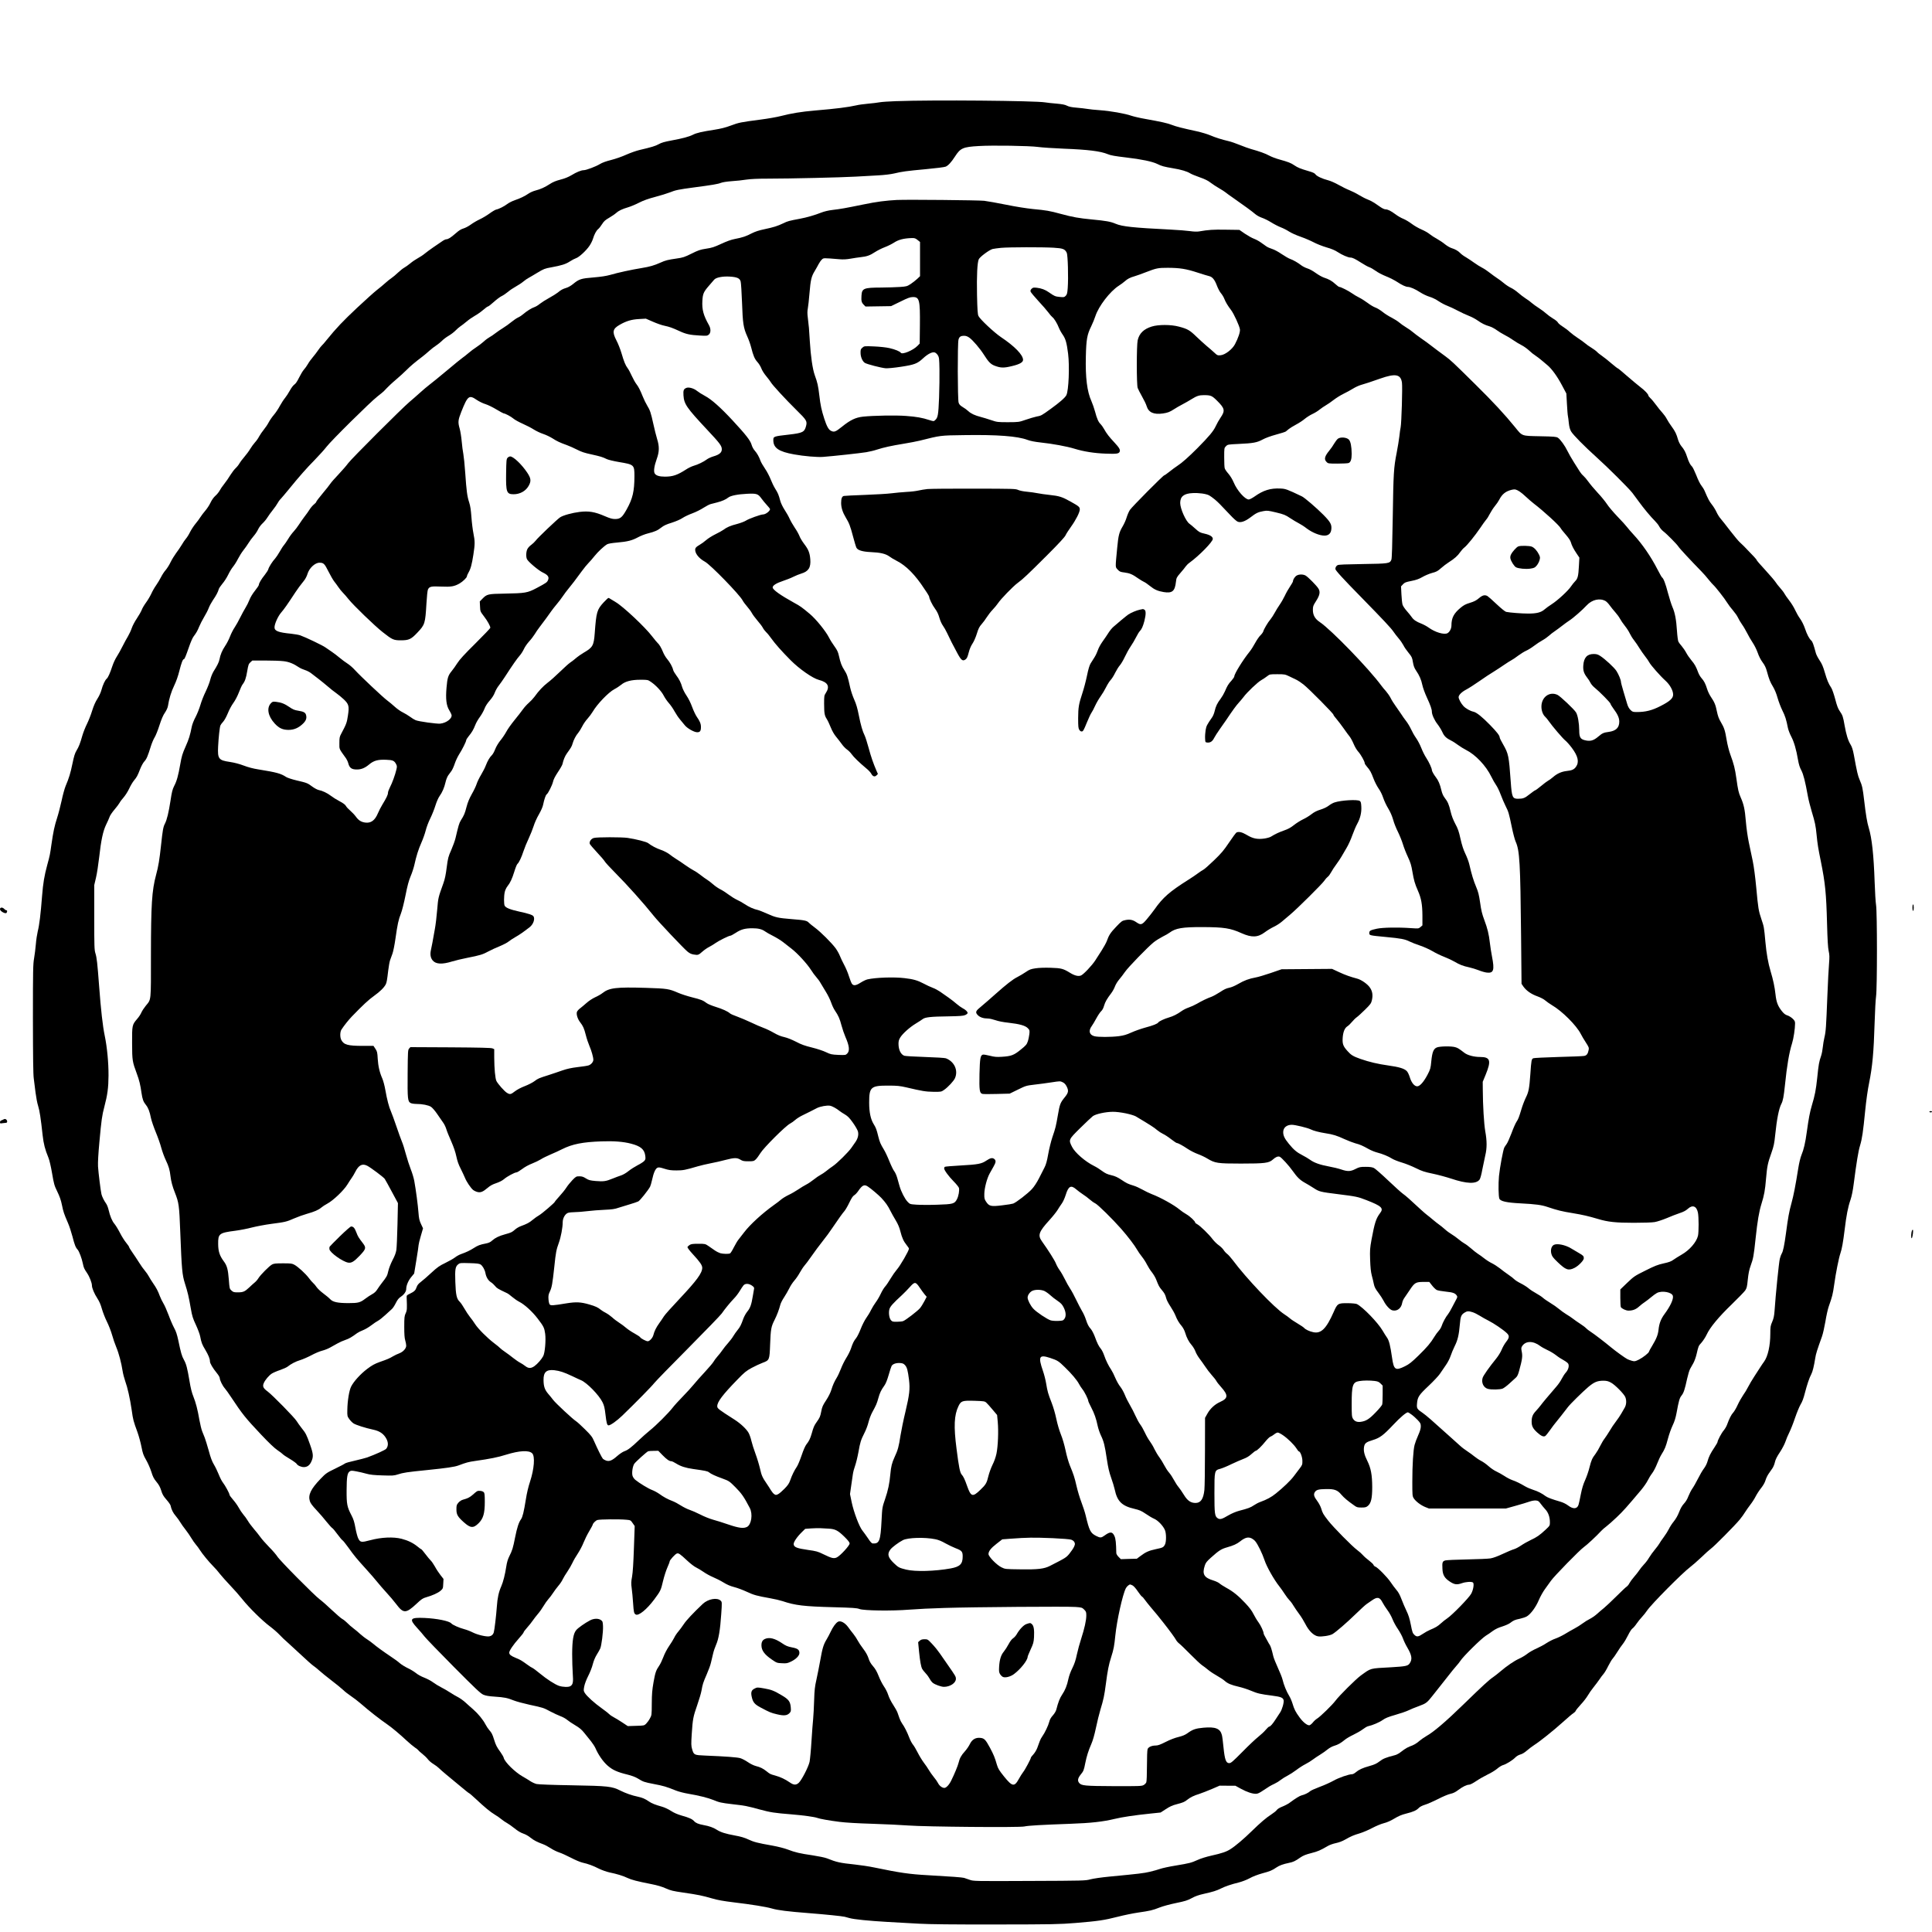
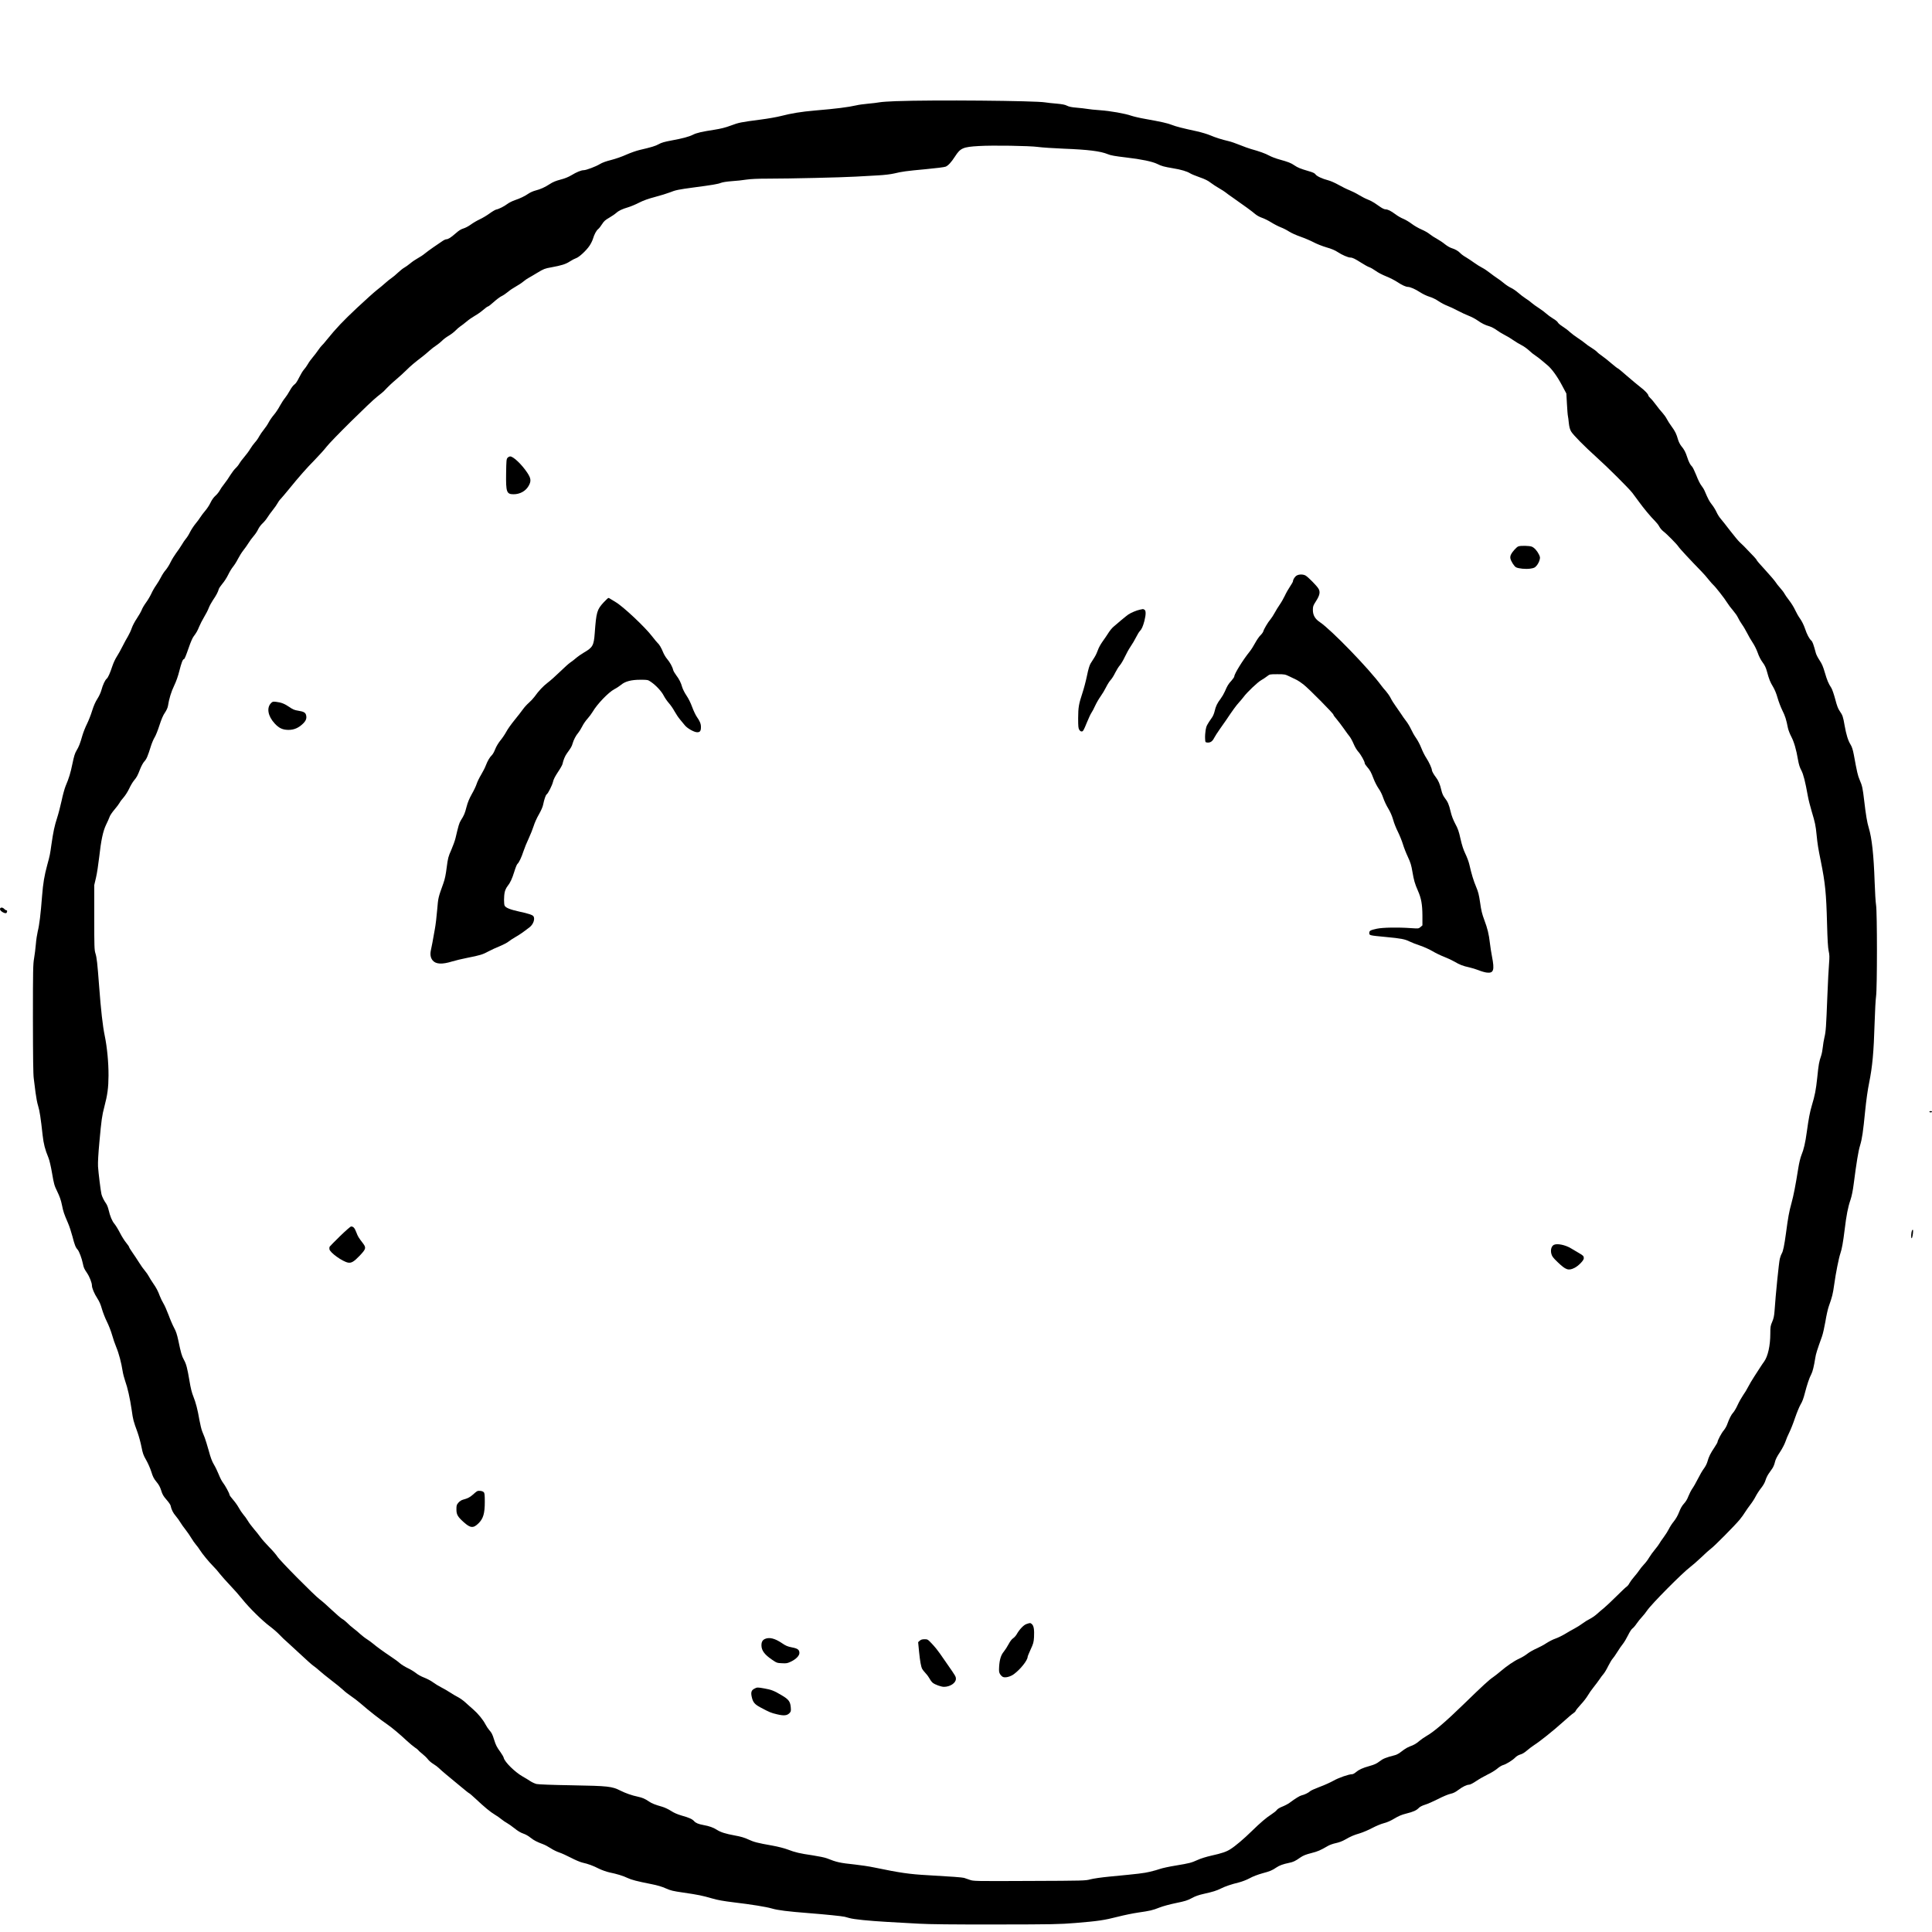
<svg xmlns="http://www.w3.org/2000/svg" version="1.0" width="2962.667" height="2962.667" viewBox="0 0 2963 2963" preserveAspectRatio="xMidYMid meet">
  <g transform="translate(0,2963) scale(0.1,-0.1)" fill="#000000" stroke="none">
    <path d="M13748 28079 c-113 -4 -230 -12 -260 -18 -29 -6 -107 -15 -173 -21 -66 -6 -149 -17 -184 -26 -124 -28 -301 -51 -634 -79 -208 -18 -361 -43 -519 -84 -62 -16 -203 -41 -313 -55 -306 -40 -332 -45 -455 -91 -83 -31 -154 -49 -255 -65 -191 -29 -272 -48 -327 -76 -62 -31 -162 -58 -333 -89 -103 -19 -154 -34 -192 -56 -52 -29 -113 -47 -293 -89 -52 -12 -144 -45 -205 -72 -63 -29 -161 -63 -230 -81 -81 -20 -138 -41 -176 -64 -60 -37 -209 -93 -246 -93 -39 0 -112 -30 -187 -76 -51 -30 -104 -52 -172 -69 -72 -19 -117 -38 -164 -69 -74 -48 -139 -78 -221 -99 -31 -8 -76 -28 -100 -44 -61 -42 -132 -76 -213 -103 -38 -13 -90 -39 -115 -58 -49 -37 -129 -78 -172 -86 -14 -3 -60 -30 -101 -60 -41 -30 -108 -70 -149 -89 -41 -19 -103 -55 -137 -80 -34 -25 -86 -53 -115 -61 -37 -11 -71 -32 -120 -76 -73 -64 -114 -90 -145 -90 -11 0 -42 -16 -68 -35 -27 -19 -85 -59 -129 -88 -44 -30 -102 -73 -129 -95 -27 -23 -76 -55 -108 -72 -33 -18 -85 -53 -117 -80 -31 -26 -73 -55 -91 -65 -19 -10 -62 -44 -95 -75 -33 -32 -78 -69 -100 -84 -22 -14 -65 -49 -95 -76 -30 -28 -89 -76 -130 -108 -41 -32 -179 -156 -305 -274 -216 -203 -317 -309 -462 -488 -33 -42 -68 -82 -78 -90 -9 -8 -34 -39 -55 -70 -21 -31 -59 -81 -84 -110 -26 -30 -60 -77 -75 -105 -16 -27 -43 -66 -61 -85 -17 -19 -50 -74 -73 -121 -28 -57 -52 -93 -72 -106 -17 -11 -48 -52 -70 -93 -22 -41 -56 -92 -75 -115 -19 -22 -54 -77 -78 -120 -23 -44 -65 -107 -93 -139 -28 -33 -63 -84 -79 -115 -16 -31 -49 -80 -74 -110 -24 -30 -57 -77 -72 -105 -14 -28 -43 -69 -64 -91 -20 -22 -53 -67 -73 -100 -19 -33 -61 -89 -92 -125 -31 -36 -65 -81 -75 -100 -10 -19 -36 -52 -58 -72 -21 -20 -57 -68 -80 -105 -22 -37 -63 -97 -92 -133 -29 -36 -61 -83 -72 -105 -12 -22 -40 -57 -64 -78 -27 -24 -55 -63 -75 -105 -17 -37 -53 -92 -79 -122 -26 -30 -60 -75 -76 -100 -15 -25 -50 -72 -77 -104 -27 -33 -64 -90 -83 -127 -18 -38 -47 -83 -63 -101 -16 -18 -45 -61 -65 -96 -21 -34 -59 -91 -86 -126 -26 -35 -64 -97 -84 -138 -19 -41 -53 -94 -74 -119 -22 -24 -54 -73 -72 -109 -18 -36 -52 -92 -75 -125 -24 -33 -57 -91 -74 -129 -17 -37 -53 -98 -80 -135 -27 -36 -58 -88 -68 -116 -11 -27 -45 -86 -75 -131 -30 -44 -65 -110 -77 -146 -12 -36 -38 -92 -57 -124 -20 -33 -58 -102 -85 -156 -26 -53 -66 -124 -88 -158 -22 -33 -52 -98 -67 -143 -36 -110 -67 -179 -88 -196 -25 -21 -60 -96 -80 -172 -10 -38 -36 -95 -62 -135 -30 -46 -57 -107 -81 -184 -19 -63 -55 -153 -78 -200 -24 -47 -55 -125 -70 -175 -39 -135 -55 -175 -91 -235 -26 -43 -39 -87 -63 -202 -30 -145 -52 -219 -106 -346 -14 -35 -42 -134 -60 -221 -19 -87 -50 -206 -69 -264 -40 -124 -58 -207 -87 -407 -22 -157 -24 -168 -63 -310 -46 -170 -65 -281 -81 -485 -21 -274 -42 -446 -66 -538 -10 -42 -24 -131 -29 -196 -5 -65 -18 -163 -27 -217 -16 -89 -18 -180 -18 -929 1 -597 4 -854 13 -915 7 -47 19 -143 27 -215 9 -71 26 -164 40 -206 23 -74 40 -185 69 -450 15 -134 37 -218 89 -344 15 -35 38 -135 56 -240 28 -165 35 -188 80 -280 35 -72 56 -130 71 -205 22 -107 31 -133 93 -277 20 -45 50 -137 68 -205 33 -129 49 -170 80 -203 23 -26 63 -132 79 -210 14 -69 20 -81 66 -150 37 -54 74 -150 74 -189 0 -40 36 -126 83 -198 30 -46 52 -96 70 -162 15 -52 49 -140 76 -194 27 -54 63 -145 79 -202 16 -58 45 -143 65 -190 40 -95 79 -245 97 -364 7 -44 25 -114 40 -156 36 -98 74 -267 100 -446 21 -150 25 -165 89 -340 22 -62 49 -163 61 -225 19 -98 29 -126 72 -201 27 -47 63 -128 79 -180 23 -74 38 -105 78 -153 37 -44 56 -79 73 -133 18 -60 34 -87 80 -140 32 -36 61 -77 64 -91 13 -62 37 -111 79 -160 25 -29 57 -74 72 -100 15 -25 50 -75 79 -111 28 -36 69 -94 89 -129 21 -35 52 -80 70 -100 18 -20 45 -57 61 -83 38 -60 135 -178 204 -248 31 -30 77 -83 103 -118 27 -34 97 -113 156 -175 59 -61 143 -157 186 -211 105 -132 307 -331 425 -419 52 -39 117 -96 145 -126 27 -30 90 -90 140 -133 49 -44 146 -133 215 -198 69 -65 143 -131 165 -146 22 -15 64 -48 93 -75 29 -27 110 -92 180 -146 70 -53 152 -120 182 -148 30 -29 87 -73 125 -98 39 -26 99 -72 135 -103 158 -136 292 -241 423 -332 67 -46 190 -149 301 -253 39 -36 92 -80 118 -98 26 -17 51 -37 55 -44 4 -8 32 -32 62 -56 29 -23 66 -59 82 -80 15 -21 54 -55 86 -74 32 -19 69 -48 83 -62 14 -15 66 -60 115 -101 50 -40 146 -120 215 -178 69 -58 129 -106 133 -106 5 0 51 -39 102 -87 134 -126 227 -203 293 -242 31 -18 77 -50 102 -71 25 -20 63 -47 85 -58 22 -12 74 -48 115 -81 49 -40 96 -68 135 -81 34 -11 82 -38 110 -62 49 -40 103 -68 196 -102 25 -9 76 -36 113 -60 37 -25 97 -54 134 -66 37 -12 117 -49 179 -81 61 -32 140 -66 175 -74 92 -21 162 -47 253 -93 45 -22 115 -47 160 -57 117 -24 212 -53 280 -86 63 -29 142 -50 365 -94 92 -18 162 -39 220 -65 74 -33 109 -42 270 -65 226 -33 286 -45 439 -89 87 -26 175 -41 337 -61 269 -32 493 -68 582 -94 86 -26 244 -46 567 -71 254 -20 510 -46 550 -56 11 -2 43 -11 70 -19 73 -21 297 -43 586 -60 140 -7 358 -20 484 -27 162 -9 509 -13 1180 -12 882 1 969 3 1220 23 342 28 440 42 650 96 94 24 234 53 312 64 184 27 217 34 326 77 53 21 161 50 254 69 137 28 175 40 238 74 54 30 107 49 188 67 136 30 197 49 262 82 64 32 160 65 272 92 51 13 122 40 168 65 48 27 125 56 193 75 119 32 151 45 217 90 45 31 103 52 190 70 70 14 99 28 177 83 44 30 83 46 169 68 102 26 134 40 259 112 25 14 78 33 118 41 44 9 101 30 140 53 94 53 128 68 229 98 48 15 133 51 189 81 57 30 133 62 176 73 49 12 104 36 162 71 64 39 112 59 183 77 109 27 157 49 193 87 15 16 51 35 93 48 38 11 129 51 202 88 73 38 159 74 191 80 42 9 76 26 118 58 69 52 130 81 168 82 16 0 60 23 110 57 46 31 124 75 173 99 50 23 115 63 145 88 30 26 71 51 90 56 49 13 147 74 188 116 20 21 51 39 79 47 28 7 66 30 100 60 30 26 80 64 111 84 92 59 297 223 440 352 74 67 147 129 163 138 16 10 32 26 35 37 4 10 39 54 78 96 40 42 87 104 106 136 18 32 59 91 90 129 31 39 72 93 90 120 18 28 46 65 62 83 16 18 49 73 73 123 25 49 55 99 66 110 12 12 44 58 72 103 27 44 66 101 87 126 20 25 55 84 78 131 24 49 52 93 66 103 14 9 43 42 65 75 22 32 58 77 81 101 23 24 58 68 79 99 69 102 546 582 664 670 31 23 108 90 170 149 61 59 128 119 147 132 47 32 371 360 440 444 30 37 69 90 85 118 17 27 52 77 78 111 27 34 64 91 82 127 18 36 56 94 84 129 32 40 57 84 67 118 8 29 30 75 48 101 18 26 44 64 59 85 14 21 32 64 38 95 9 39 32 85 75 149 35 53 72 123 85 161 12 37 39 102 61 145 21 42 61 143 88 224 28 81 66 173 85 205 24 38 45 94 64 170 34 131 69 237 99 292 21 39 42 125 62 252 10 64 27 117 103 329 14 39 37 141 52 228 14 87 37 191 51 230 54 153 63 188 84 337 23 171 72 414 95 479 23 66 42 173 65 361 27 224 51 347 89 457 20 59 37 142 51 253 41 318 70 498 96 581 32 106 47 209 79 534 16 161 39 323 60 425 51 253 71 465 85 930 5 173 15 353 22 400 18 123 18 1295 0 1400 -7 41 -17 202 -22 357 -14 411 -42 669 -90 827 -25 80 -45 201 -70 416 -23 197 -30 228 -70 321 -27 61 -41 120 -89 384 -15 79 -29 122 -50 156 -39 63 -66 151 -91 291 -24 138 -30 157 -76 224 -26 37 -43 84 -69 184 -20 74 -46 150 -59 170 -44 66 -66 120 -100 237 -26 90 -45 134 -80 186 -25 37 -51 87 -57 110 -37 137 -51 175 -70 193 -33 30 -67 94 -98 187 -18 52 -47 111 -75 150 -25 35 -59 95 -76 133 -17 38 -57 103 -89 144 -32 41 -65 89 -74 106 -9 18 -38 56 -64 85 -27 30 -61 73 -76 97 -15 23 -86 105 -157 183 -72 77 -130 145 -130 151 0 9 -40 53 -195 212 -17 17 -46 45 -65 62 -19 17 -84 95 -145 174 -60 79 -126 162 -146 185 -20 22 -48 67 -63 100 -15 33 -47 86 -72 117 -41 53 -55 79 -110 207 -10 25 -33 62 -50 83 -18 21 -53 90 -78 157 -26 65 -56 127 -67 137 -26 23 -51 72 -74 144 -24 75 -47 119 -89 168 -20 25 -41 66 -51 100 -24 86 -45 129 -98 201 -27 36 -60 88 -74 115 -13 27 -44 69 -67 95 -24 25 -68 80 -98 121 -30 41 -69 88 -87 104 -17 17 -31 34 -31 39 0 22 -54 79 -123 131 -39 30 -131 107 -204 170 -72 64 -136 116 -140 116 -5 0 -48 33 -96 74 -47 41 -112 93 -144 115 -32 22 -69 51 -81 65 -13 14 -51 42 -85 63 -34 20 -79 52 -100 71 -22 18 -71 54 -110 79 -40 26 -94 67 -122 92 -27 26 -78 64 -112 85 -33 21 -66 49 -71 61 -6 13 -39 40 -74 60 -35 21 -81 55 -103 75 -22 21 -72 58 -112 84 -40 25 -89 61 -110 79 -21 19 -63 51 -95 70 -31 20 -83 60 -115 88 -32 28 -80 61 -108 74 -27 12 -77 44 -110 72 -33 28 -80 63 -105 78 -25 16 -74 52 -110 80 -36 29 -90 65 -120 80 -30 15 -84 49 -120 75 -36 26 -93 64 -126 84 -34 19 -72 47 -85 61 -34 36 -80 63 -136 80 -27 8 -72 35 -103 60 -30 25 -84 61 -120 81 -36 19 -87 52 -113 73 -26 22 -82 53 -124 71 -43 18 -110 56 -150 86 -39 30 -98 65 -130 78 -32 12 -88 44 -123 71 -72 53 -117 75 -154 75 -13 0 -46 15 -72 33 -27 18 -70 47 -95 65 -25 17 -70 40 -101 52 -31 11 -91 42 -134 68 -44 27 -110 60 -148 75 -37 14 -112 51 -165 81 -53 30 -125 62 -161 71 -90 23 -176 63 -195 91 -11 17 -39 31 -103 49 -132 39 -168 54 -220 89 -53 37 -95 53 -232 91 -52 14 -122 41 -155 59 -58 32 -153 66 -280 101 -33 9 -109 37 -169 61 -61 25 -139 52 -175 60 -103 24 -199 54 -283 90 -43 18 -133 45 -200 60 -219 47 -324 74 -384 98 -63 26 -167 49 -408 92 -82 14 -179 37 -215 49 -96 34 -324 74 -481 85 -74 5 -162 14 -195 20 -33 6 -107 14 -165 19 -75 6 -117 15 -146 30 -30 16 -73 24 -160 32 -66 5 -144 14 -174 19 -149 26 -1726 40 -2282 19z m2172 -703 c63 -8 239 -20 390 -26 382 -15 567 -38 681 -85 41 -18 111 -30 280 -50 233 -27 402 -62 479 -100 66 -33 102 -42 236 -65 128 -21 216 -47 268 -79 17 -11 82 -38 145 -60 81 -28 129 -52 169 -84 32 -24 91 -63 132 -86 41 -24 84 -51 95 -61 11 -10 65 -49 120 -87 161 -112 287 -204 333 -244 25 -22 70 -47 106 -59 34 -11 98 -43 141 -70 43 -27 109 -61 147 -76 38 -14 94 -43 126 -64 31 -21 111 -57 177 -80 66 -23 156 -62 200 -85 44 -24 132 -59 196 -78 82 -23 134 -46 178 -75 62 -41 156 -82 191 -82 32 0 71 -19 165 -79 50 -32 107 -64 128 -70 20 -7 63 -32 95 -55 31 -24 103 -61 160 -84 56 -22 134 -62 173 -88 71 -47 128 -73 161 -74 37 -1 113 -34 185 -81 43 -28 106 -58 146 -70 41 -12 99 -40 141 -69 39 -26 98 -57 131 -69 33 -12 105 -46 160 -75 55 -29 132 -65 172 -80 39 -15 97 -45 128 -67 73 -51 118 -73 186 -93 31 -9 80 -35 110 -57 30 -22 86 -57 124 -76 39 -19 98 -55 133 -80 34 -24 90 -58 124 -75 34 -17 87 -54 118 -83 30 -29 74 -64 97 -78 23 -15 64 -46 91 -69 27 -24 69 -59 94 -79 66 -55 150 -170 224 -310 l66 -124 9 -160 c5 -88 11 -171 15 -185 3 -14 10 -62 14 -108 7 -61 16 -95 35 -129 32 -54 199 -223 388 -394 169 -151 497 -478 552 -549 22 -29 67 -89 100 -135 72 -100 183 -233 246 -295 25 -25 56 -64 67 -87 12 -23 39 -54 59 -70 53 -39 211 -200 234 -236 15 -26 189 -213 355 -383 29 -29 76 -83 106 -121 30 -37 63 -75 73 -83 31 -26 177 -212 212 -271 19 -31 59 -85 90 -120 30 -35 65 -84 76 -109 11 -25 39 -72 62 -105 24 -33 59 -94 80 -135 20 -41 58 -106 84 -145 26 -38 61 -108 77 -154 18 -53 46 -109 75 -148 35 -46 52 -84 68 -143 33 -121 48 -158 93 -233 25 -42 52 -106 69 -169 16 -56 49 -143 73 -192 44 -87 61 -142 86 -270 7 -33 30 -93 52 -134 42 -81 76 -196 103 -356 12 -69 27 -118 51 -161 32 -62 59 -168 100 -395 9 -52 36 -158 59 -235 51 -168 61 -217 75 -360 14 -142 24 -204 65 -405 67 -332 83 -491 95 -950 7 -258 14 -374 25 -425 13 -59 14 -89 6 -190 -6 -66 -18 -291 -26 -500 -19 -483 -23 -543 -45 -635 -10 -41 -21 -109 -25 -150 -4 -41 -15 -100 -25 -130 -33 -96 -39 -130 -60 -335 -21 -196 -35 -268 -84 -432 -29 -98 -48 -197 -76 -400 -23 -171 -47 -272 -83 -359 -14 -33 -35 -118 -47 -194 -45 -281 -72 -419 -105 -540 -37 -134 -52 -216 -85 -465 -25 -185 -44 -276 -64 -308 -8 -12 -22 -49 -30 -81 -14 -54 -64 -547 -81 -801 -6 -78 -14 -115 -36 -167 -26 -60 -29 -77 -29 -181 0 -183 -37 -349 -95 -429 -14 -18 -37 -53 -52 -76 -16 -24 -58 -89 -94 -145 -37 -56 -81 -131 -99 -167 -18 -36 -52 -93 -77 -127 -24 -35 -62 -102 -84 -150 -22 -49 -53 -101 -69 -118 -28 -29 -60 -92 -94 -186 -9 -25 -32 -64 -51 -87 -34 -39 -95 -155 -95 -179 0 -6 -21 -42 -46 -80 -61 -90 -89 -147 -107 -215 -9 -33 -31 -78 -56 -111 -23 -30 -64 -101 -91 -156 -28 -55 -66 -123 -85 -149 -19 -27 -46 -80 -61 -118 -16 -44 -41 -85 -68 -114 -29 -31 -52 -71 -74 -128 -21 -54 -49 -104 -82 -145 -28 -34 -62 -87 -76 -117 -15 -30 -50 -86 -79 -125 -29 -38 -59 -83 -68 -100 -9 -16 -39 -57 -67 -90 -28 -33 -67 -87 -87 -120 -19 -33 -56 -83 -83 -110 -26 -28 -58 -68 -72 -90 -14 -22 -49 -66 -77 -98 -28 -32 -60 -76 -71 -96 -10 -21 -29 -45 -42 -53 -13 -8 -84 -75 -158 -149 -74 -74 -160 -154 -190 -179 -30 -24 -79 -66 -109 -93 -30 -27 -80 -61 -110 -76 -31 -15 -81 -46 -111 -69 -30 -23 -86 -58 -124 -78 -38 -20 -105 -58 -148 -85 -44 -26 -108 -57 -143 -69 -36 -12 -97 -43 -137 -69 -40 -27 -110 -64 -155 -84 -45 -19 -108 -55 -140 -80 -32 -25 -88 -59 -125 -75 -77 -35 -187 -110 -289 -197 -39 -33 -89 -72 -111 -87 -61 -41 -154 -126 -445 -409 -275 -268 -466 -432 -578 -494 -34 -20 -82 -53 -106 -74 -47 -41 -88 -65 -150 -86 -22 -8 -60 -29 -85 -47 -25 -18 -59 -43 -76 -56 -17 -12 -49 -27 -72 -32 -130 -33 -177 -52 -230 -94 -44 -34 -77 -49 -152 -70 -108 -30 -164 -56 -212 -97 -18 -16 -43 -29 -55 -29 -51 0 -207 -54 -287 -100 -47 -26 -141 -69 -210 -94 -69 -26 -134 -55 -145 -65 -26 -25 -92 -57 -132 -65 -30 -7 -95 -47 -188 -116 -22 -16 -71 -42 -109 -57 -41 -16 -75 -37 -84 -51 -9 -14 -46 -44 -82 -67 -80 -51 -171 -129 -304 -259 -117 -115 -249 -227 -322 -273 -64 -42 -131 -65 -297 -102 -73 -16 -166 -45 -208 -65 -101 -45 -122 -51 -338 -87 -101 -16 -208 -40 -239 -51 -30 -11 -101 -31 -156 -44 -98 -23 -167 -31 -617 -74 -127 -12 -248 -30 -295 -42 -77 -21 -96 -22 -936 -25 -846 -4 -858 -3 -915 17 -32 11 -71 25 -88 30 -29 8 -196 21 -555 41 -280 15 -430 37 -820 118 -80 17 -215 37 -300 46 -230 24 -279 35 -429 95 -30 12 -129 32 -220 46 -194 28 -266 45 -381 89 -49 19 -148 44 -235 60 -233 41 -284 55 -370 95 -58 27 -115 44 -205 60 -146 27 -216 49 -279 89 -54 34 -113 55 -201 71 -80 15 -119 31 -145 60 -29 32 -77 54 -189 85 -68 20 -119 42 -165 72 -37 24 -97 53 -136 64 -109 31 -157 50 -200 79 -65 44 -100 59 -172 75 -89 18 -193 55 -268 93 -130 66 -186 72 -745 82 -306 5 -513 13 -543 20 -26 7 -68 26 -95 44 -26 18 -76 48 -112 68 -121 68 -281 225 -295 290 -4 15 -26 54 -50 87 -55 75 -71 106 -97 189 -25 82 -38 108 -75 149 -16 18 -43 58 -59 89 -37 71 -114 165 -188 229 -32 28 -86 75 -119 106 -34 31 -87 68 -117 83 -30 15 -84 47 -120 71 -36 23 -96 59 -135 78 -38 19 -94 54 -124 76 -30 23 -91 55 -135 72 -45 17 -101 48 -127 70 -26 21 -81 55 -124 75 -42 20 -97 54 -123 76 -25 23 -82 65 -127 94 -125 84 -238 166 -280 203 -21 18 -64 49 -94 69 -31 19 -78 56 -106 81 -27 26 -75 65 -105 88 -30 22 -73 60 -95 83 -22 23 -56 50 -75 60 -19 10 -91 72 -160 137 -69 66 -152 139 -185 163 -81 59 -620 603 -653 660 -15 24 -69 88 -122 141 -52 53 -113 122 -135 153 -22 31 -68 89 -103 129 -34 40 -75 95 -91 123 -16 28 -48 72 -70 97 -22 26 -54 74 -72 108 -18 33 -57 87 -86 120 -29 33 -53 66 -53 74 0 20 -67 144 -102 188 -17 21 -45 77 -64 125 -19 47 -52 116 -74 152 -28 46 -51 107 -79 212 -23 81 -50 170 -61 198 -11 27 -29 72 -40 100 -11 27 -29 103 -41 167 -29 169 -56 271 -94 366 -23 56 -42 132 -59 237 -33 197 -50 262 -86 326 -32 57 -46 106 -85 294 -20 93 -36 143 -65 195 -21 39 -59 126 -84 195 -26 69 -61 150 -80 180 -18 30 -43 81 -55 113 -29 79 -53 124 -105 199 -24 35 -53 81 -64 103 -11 22 -38 60 -59 85 -22 25 -62 81 -89 125 -28 44 -73 113 -102 154 -29 41 -52 79 -52 85 0 6 -20 36 -45 66 -25 30 -68 98 -95 151 -27 53 -65 115 -84 138 -38 45 -67 115 -91 216 -8 37 -26 81 -39 98 -29 40 -61 103 -70 141 -13 54 -47 332 -53 426 -3 63 4 190 21 375 32 348 40 403 76 541 48 181 63 293 64 479 1 197 -22 437 -58 610 -31 149 -59 396 -86 760 -27 358 -36 438 -57 505 -16 50 -18 104 -18 550 l0 495 27 115 c15 63 36 202 48 307 30 268 59 406 108 507 22 44 45 97 52 117 6 21 39 70 74 111 35 41 71 89 80 106 9 18 37 55 63 84 25 29 63 89 84 133 20 44 53 100 73 124 44 53 54 70 96 179 18 45 47 98 65 116 32 34 52 81 100 236 15 47 40 106 56 131 16 25 50 109 74 185 31 96 57 156 84 194 23 34 41 73 46 100 17 111 51 223 96 315 30 62 60 147 79 224 31 123 53 181 69 181 11 0 27 38 78 184 24 71 56 146 72 165 42 56 58 83 86 152 14 35 48 100 74 144 27 44 59 106 71 138 12 33 42 87 65 122 50 72 79 128 89 167 3 14 29 53 56 85 28 32 68 94 89 138 21 44 55 100 76 125 20 24 54 78 75 120 21 41 58 100 82 130 25 30 59 80 78 110 18 30 54 79 81 110 26 30 57 77 68 103 12 26 41 66 66 89 25 23 59 64 76 92 17 28 55 80 84 116 29 36 60 81 70 100 9 19 32 51 51 70 18 19 70 81 116 137 168 207 278 331 403 458 70 72 151 162 180 200 67 90 675 691 780 772 44 34 88 71 99 81 72 76 123 125 191 182 43 36 112 99 154 140 70 70 130 120 248 210 25 19 73 59 105 88 32 29 82 68 111 86 28 19 68 51 87 71 19 20 64 54 100 75 36 21 83 57 105 80 22 23 56 52 75 65 19 12 62 45 95 73 33 28 89 67 126 88 36 20 94 60 128 90 34 30 68 54 75 54 7 0 47 31 89 69 42 38 95 78 119 89 24 11 67 40 97 65 29 25 84 62 121 82 38 21 90 55 116 77 27 22 62 47 79 55 16 9 78 44 136 80 98 59 113 65 214 83 158 29 219 48 284 90 32 21 74 43 95 50 47 15 156 116 206 190 21 31 45 79 53 106 21 70 52 128 80 150 14 11 41 45 60 76 29 46 50 64 109 98 40 24 87 55 103 70 40 37 94 63 185 90 41 12 118 44 170 71 67 34 139 60 245 88 83 22 184 53 225 69 91 37 133 45 370 77 282 37 371 52 415 70 24 10 89 20 165 26 69 4 170 15 225 24 69 10 175 15 340 15 325 0 1119 18 1340 31 99 5 252 14 340 19 95 5 195 17 246 29 126 30 185 38 487 66 151 14 288 31 305 39 38 16 85 66 143 156 83 129 122 146 364 160 210 13 775 4 910 -14z" />
-     <path d="M13765 26564 c-182 -10 -318 -27 -525 -70 -274 -56 -346 -69 -474 -84 -61 -7 -126 -23 -170 -40 -92 -37 -225 -76 -329 -95 -166 -31 -186 -36 -253 -69 -93 -44 -148 -61 -289 -91 -86 -18 -141 -36 -195 -63 -88 -46 -144 -65 -260 -87 -58 -11 -125 -36 -210 -75 -105 -49 -142 -61 -230 -74 -92 -14 -120 -24 -225 -76 -108 -54 -131 -61 -230 -75 -131 -19 -170 -28 -244 -62 -101 -45 -164 -63 -291 -84 -150 -24 -363 -70 -482 -105 -61 -17 -138 -29 -256 -39 -190 -15 -221 -25 -312 -100 -30 -25 -76 -52 -102 -59 -59 -18 -83 -31 -134 -73 -23 -18 -83 -56 -135 -84 -51 -28 -114 -68 -139 -88 -25 -21 -61 -43 -81 -50 -44 -14 -122 -63 -171 -106 -20 -18 -56 -42 -80 -53 -23 -10 -70 -42 -103 -69 -33 -28 -91 -69 -128 -92 -38 -23 -91 -60 -120 -82 -28 -22 -67 -49 -87 -59 -21 -11 -62 -41 -91 -68 -30 -27 -81 -66 -114 -87 -33 -21 -87 -61 -120 -90 -33 -28 -73 -60 -90 -71 -16 -10 -124 -98 -238 -194 -115 -96 -236 -195 -270 -220 -33 -25 -100 -81 -148 -125 -49 -44 -120 -107 -160 -140 -113 -95 -892 -873 -940 -940 -23 -33 -90 -109 -147 -170 -58 -60 -115 -126 -127 -145 -12 -19 -66 -87 -119 -150 -53 -63 -96 -120 -96 -127 0 -7 -16 -24 -34 -38 -19 -15 -50 -50 -67 -78 -18 -29 -54 -79 -80 -112 -25 -33 -63 -87 -84 -120 -21 -33 -57 -80 -80 -105 -24 -25 -62 -76 -85 -115 -23 -38 -53 -81 -65 -95 -13 -14 -42 -59 -65 -100 -23 -41 -55 -88 -70 -105 -41 -43 -98 -134 -105 -165 -3 -14 -28 -53 -54 -86 -53 -65 -91 -130 -91 -154 0 -8 -27 -49 -60 -90 -36 -45 -70 -101 -85 -141 -14 -36 -41 -90 -60 -120 -19 -30 -55 -97 -81 -149 -25 -52 -64 -120 -85 -152 -22 -32 -54 -94 -71 -139 -17 -45 -51 -111 -76 -147 -44 -66 -73 -133 -86 -206 -8 -41 -34 -94 -91 -184 -18 -30 -40 -84 -50 -125 -9 -40 -41 -121 -70 -182 -30 -60 -66 -153 -81 -205 -15 -52 -48 -136 -74 -186 -27 -49 -53 -117 -59 -150 -26 -131 -43 -188 -96 -307 -47 -105 -59 -146 -80 -266 -31 -178 -54 -260 -94 -336 -25 -49 -36 -90 -56 -225 -28 -180 -54 -290 -85 -351 -27 -51 -35 -98 -60 -331 -24 -223 -41 -327 -76 -455 -65 -243 -78 -452 -79 -1228 0 -732 6 -675 -80 -781 -26 -32 -56 -78 -67 -103 -10 -25 -39 -69 -64 -97 -78 -92 -79 -96 -78 -374 1 -267 4 -281 73 -468 36 -96 55 -173 71 -292 15 -100 28 -136 69 -187 35 -44 56 -98 77 -203 9 -41 42 -138 74 -215 32 -77 70 -185 84 -240 15 -55 46 -140 70 -190 44 -92 60 -147 71 -245 9 -77 31 -160 67 -249 62 -158 67 -194 83 -611 22 -569 29 -650 71 -783 44 -138 59 -204 90 -382 21 -121 32 -155 79 -255 29 -63 59 -142 65 -175 18 -94 29 -125 78 -205 49 -83 72 -139 72 -179 0 -30 44 -104 107 -181 24 -29 43 -62 43 -73 0 -32 42 -118 77 -158 17 -19 60 -79 96 -134 177 -267 220 -320 462 -577 120 -127 204 -207 250 -238 39 -26 77 -55 84 -64 8 -9 56 -41 107 -71 52 -31 98 -65 105 -76 13 -25 67 -49 109 -49 49 0 86 25 111 76 39 81 36 123 -15 267 -56 158 -66 176 -131 257 -28 36 -62 83 -75 105 -31 53 -369 397 -443 453 -70 51 -83 79 -62 129 21 50 80 119 125 148 21 13 78 38 127 54 48 17 99 40 113 51 52 42 127 81 195 101 39 12 115 45 170 74 55 30 129 61 165 70 36 9 90 30 120 47 30 17 82 46 115 64 33 19 87 43 121 54 57 19 98 43 182 105 19 13 59 34 90 45 31 12 88 45 127 75 38 29 85 61 104 70 19 10 69 49 110 87 42 38 88 80 102 93 15 13 42 55 60 92 25 50 45 75 77 96 50 33 82 80 82 118 0 53 31 128 76 182 l46 56 34 207 c19 114 34 217 34 230 0 12 15 75 34 139 l34 117 -31 66 c-25 54 -32 84 -39 176 -9 118 -39 346 -64 483 -8 45 -32 126 -54 180 -21 54 -55 158 -75 232 -19 74 -47 161 -62 195 -14 34 -52 138 -84 233 -32 94 -69 196 -82 225 -31 68 -61 183 -87 331 -11 64 -32 143 -46 175 -42 94 -64 191 -71 305 -5 97 -9 113 -36 153 l-29 44 -163 0 c-232 0 -292 17 -331 92 -21 41 -20 122 3 158 39 60 108 147 159 200 172 178 259 259 345 320 88 63 151 125 176 175 13 26 20 63 37 210 8 66 21 138 29 160 8 22 25 66 36 99 12 32 33 136 46 230 31 220 47 294 84 386 17 43 47 162 70 277 29 148 50 226 79 295 22 51 47 129 57 173 29 133 62 239 108 342 24 54 54 138 66 186 12 49 43 132 70 185 26 53 62 142 79 198 18 58 45 119 63 144 42 58 73 130 92 213 8 38 27 85 41 105 15 20 37 52 51 70 13 18 36 69 50 112 14 43 45 107 67 142 46 71 108 195 108 216 0 8 17 35 38 61 48 58 73 100 102 174 12 32 44 87 70 122 26 35 57 91 70 124 14 39 43 84 80 126 37 42 65 85 79 124 12 32 39 80 61 107 21 27 63 86 92 131 112 174 193 290 230 330 21 24 49 68 63 99 14 31 49 82 78 114 30 32 68 82 86 111 17 30 53 81 79 115 63 82 140 187 177 241 17 24 54 72 83 106 29 34 71 89 93 122 22 33 62 87 90 120 52 62 96 121 202 265 34 47 80 103 102 125 22 22 64 70 93 107 51 64 140 148 192 180 16 10 72 20 154 27 160 14 231 32 321 81 39 21 106 48 151 59 108 27 150 46 208 92 35 28 77 48 160 73 67 22 132 50 164 72 30 20 97 52 150 71 54 20 130 58 171 85 41 26 90 52 110 57 20 5 65 17 101 26 74 19 133 45 170 75 35 28 144 50 287 57 147 7 169 0 220 -71 20 -28 58 -74 85 -103 26 -28 48 -56 48 -60 0 -31 -68 -83 -109 -83 -35 0 -221 -67 -262 -95 -22 -14 -83 -37 -135 -51 -100 -25 -158 -50 -210 -90 -17 -13 -73 -43 -123 -68 -51 -25 -114 -65 -142 -90 -27 -24 -74 -58 -104 -75 -36 -20 -57 -39 -61 -55 -15 -61 47 -146 148 -201 85 -46 532 -506 577 -593 10 -20 42 -63 70 -95 28 -32 61 -77 72 -99 12 -23 50 -74 84 -114 35 -40 73 -90 84 -111 10 -21 34 -51 51 -68 18 -16 53 -59 78 -95 60 -84 159 -196 297 -335 133 -134 339 -278 433 -302 140 -36 174 -100 106 -203 -24 -36 -25 -46 -25 -162 1 -150 6 -180 40 -234 15 -23 42 -80 61 -128 22 -55 52 -108 82 -144 26 -31 65 -82 87 -112 21 -31 58 -69 81 -85 23 -16 54 -47 70 -70 30 -44 121 -132 222 -216 35 -28 71 -66 80 -85 23 -43 54 -53 81 -25 l21 21 -23 52 c-49 115 -82 209 -120 350 -22 81 -49 165 -59 185 -33 65 -61 162 -91 314 -21 106 -39 170 -70 239 -23 51 -51 134 -62 184 -37 170 -49 205 -88 266 -43 66 -61 114 -86 226 -12 55 -27 86 -66 140 -28 38 -66 98 -84 134 -50 100 -202 287 -297 366 -121 101 -144 118 -238 169 -212 117 -330 201 -330 236 0 30 57 66 154 98 52 17 126 46 163 65 37 18 92 41 121 49 112 34 149 92 139 220 -8 98 -28 149 -93 234 -30 40 -64 95 -74 124 -11 28 -42 84 -70 124 -27 41 -63 102 -79 137 -15 35 -50 97 -78 139 -29 45 -57 102 -67 140 -24 91 -35 117 -77 184 -21 33 -52 98 -70 144 -18 46 -56 120 -86 163 -30 44 -60 96 -68 117 -22 63 -54 120 -89 159 -20 22 -41 60 -50 93 -19 65 -88 153 -291 372 -185 199 -324 323 -423 375 -45 24 -99 58 -121 76 -47 39 -124 62 -162 48 -44 -17 -52 -36 -47 -115 9 -134 47 -189 360 -524 198 -211 228 -250 228 -304 0 -49 -38 -82 -128 -108 -37 -11 -83 -32 -102 -47 -50 -37 -136 -79 -200 -97 -31 -9 -84 -34 -118 -57 -134 -86 -203 -110 -325 -110 -87 0 -139 17 -157 51 -18 32 -6 113 31 217 42 115 43 195 6 312 -14 47 -40 149 -57 228 -38 172 -50 210 -95 283 -19 31 -49 92 -66 135 -42 104 -66 151 -100 195 -16 20 -47 76 -69 123 -21 47 -50 101 -64 119 -33 43 -57 101 -95 232 -18 60 -52 147 -77 194 -68 131 -59 178 50 240 101 58 182 82 296 88 l105 6 108 -47 c59 -26 138 -54 175 -61 83 -18 122 -32 233 -83 99 -46 160 -60 314 -68 101 -6 112 -5 135 14 33 27 34 91 2 147 -84 149 -108 237 -100 373 6 106 19 136 99 228 33 38 70 81 82 95 29 34 129 54 241 47 111 -7 152 -26 165 -75 6 -21 15 -166 21 -323 11 -322 21 -388 81 -521 22 -48 48 -122 59 -166 32 -128 54 -179 96 -225 22 -24 49 -68 60 -97 11 -31 43 -82 76 -121 31 -37 62 -79 70 -93 21 -39 231 -267 392 -425 158 -155 168 -172 147 -249 -24 -90 -53 -104 -261 -128 -237 -27 -240 -28 -240 -86 0 -119 83 -176 320 -218 147 -27 358 -45 443 -38 160 12 578 58 662 72 50 8 124 26 165 40 106 34 220 59 410 90 91 15 201 36 245 47 327 82 310 80 679 85 512 8 822 -16 973 -73 47 -17 111 -30 203 -40 181 -19 404 -60 520 -96 139 -43 305 -69 476 -75 166 -6 198 -2 214 26 16 30 -3 64 -78 144 -83 89 -120 136 -160 208 -17 30 -41 64 -53 75 -32 29 -57 85 -84 189 -14 51 -39 124 -56 162 -67 146 -94 362 -86 686 6 262 19 334 82 462 24 50 53 120 64 156 50 154 224 380 359 467 30 19 71 49 91 67 45 40 80 58 156 80 33 10 110 37 170 61 160 62 185 67 335 67 186 -1 280 -16 455 -73 83 -27 162 -51 177 -54 50 -11 85 -52 119 -141 17 -46 46 -102 65 -123 18 -21 41 -59 50 -83 21 -53 53 -107 105 -175 42 -55 126 -238 135 -294 6 -39 -25 -132 -76 -229 -42 -79 -150 -162 -220 -169 -47 -4 -51 -3 -102 45 -29 27 -80 71 -113 98 -33 28 -103 91 -156 142 -103 100 -136 119 -269 154 -122 33 -315 33 -417 1 -122 -38 -191 -105 -215 -210 -18 -80 -18 -682 0 -732 7 -19 37 -78 67 -131 30 -52 62 -118 70 -146 29 -98 108 -134 250 -114 75 11 107 24 170 65 28 19 86 52 130 75 44 23 107 59 140 80 77 48 115 61 184 61 111 0 127 -7 206 -85 120 -119 127 -153 54 -260 -23 -33 -56 -92 -74 -131 -35 -76 -102 -156 -281 -337 -135 -135 -237 -226 -304 -269 -30 -19 -86 -61 -125 -92 -38 -31 -75 -56 -80 -56 -16 0 -494 -482 -526 -530 -16 -24 -38 -75 -50 -114 -11 -39 -39 -101 -61 -138 -54 -91 -66 -137 -84 -328 -30 -315 -31 -293 7 -335 31 -33 41 -37 106 -45 79 -10 121 -28 210 -91 32 -22 72 -46 88 -53 17 -7 57 -35 89 -61 72 -58 120 -79 213 -95 132 -21 172 13 188 159 7 60 11 68 69 135 34 39 71 84 81 100 11 16 37 42 60 58 145 105 355 319 355 363 0 35 -42 62 -127 81 -68 15 -82 22 -142 77 -36 33 -76 66 -88 74 -55 36 -143 232 -143 319 0 100 57 146 191 152 96 5 205 -10 253 -35 17 -9 55 -37 86 -62 53 -45 73 -65 239 -241 45 -49 96 -94 112 -100 46 -20 113 3 194 64 90 69 118 82 198 97 61 11 73 10 199 -20 118 -29 142 -38 213 -86 44 -29 104 -65 134 -80 30 -15 86 -51 124 -81 83 -62 196 -108 269 -108 61 0 97 31 105 90 10 79 -10 116 -121 229 -104 105 -289 264 -330 283 -228 109 -251 117 -328 120 -152 8 -264 -27 -397 -122 -36 -25 -76 -46 -90 -46 -57 0 -180 139 -231 263 -20 47 -52 99 -81 133 -27 30 -52 67 -56 82 -5 15 -8 91 -8 169 0 142 0 143 27 170 27 27 30 27 195 35 222 10 282 21 368 68 44 24 122 52 205 75 74 20 141 41 150 48 8 6 29 23 45 37 17 14 67 45 112 69 46 24 106 64 134 88 29 24 81 57 115 73 35 16 85 46 111 68 27 21 71 52 98 67 28 16 82 53 120 83 39 30 106 72 150 93 44 21 109 57 145 79 35 22 89 47 120 56 62 17 161 50 300 99 231 81 313 66 331 -63 10 -68 -7 -623 -20 -684 -5 -24 -15 -87 -20 -142 -6 -54 -25 -166 -41 -250 -45 -228 -50 -310 -60 -986 -7 -428 -13 -634 -21 -653 -25 -59 -38 -61 -439 -67 -261 -4 -371 -8 -386 -17 -22 -13 -34 -33 -34 -59 0 -21 118 -150 401 -438 333 -341 453 -468 491 -525 17 -25 52 -71 78 -101 26 -30 59 -78 73 -105 13 -28 49 -80 79 -116 50 -61 56 -73 67 -143 10 -58 21 -89 48 -129 51 -74 80 -141 97 -223 8 -40 39 -125 69 -190 56 -121 77 -181 77 -221 0 -42 41 -132 87 -190 25 -32 58 -86 73 -119 29 -65 61 -95 140 -134 25 -12 72 -43 104 -67 33 -24 86 -57 118 -73 147 -73 308 -243 389 -410 23 -47 56 -105 74 -130 18 -25 50 -90 70 -145 21 -55 54 -134 75 -175 46 -91 51 -109 96 -325 19 -93 46 -195 60 -225 60 -135 71 -324 82 -1437 l7 -741 30 -44 c45 -62 118 -114 214 -148 51 -19 99 -44 121 -64 21 -18 66 -50 101 -71 157 -91 377 -312 443 -442 14 -29 49 -87 77 -130 44 -68 50 -82 44 -112 -12 -64 -31 -89 -72 -95 -21 -4 -199 -11 -395 -16 -196 -6 -368 -14 -381 -19 -29 -11 -32 -26 -47 -246 -16 -219 -25 -270 -70 -360 -21 -44 -52 -125 -68 -180 -38 -126 -46 -146 -76 -192 -14 -21 -48 -98 -75 -172 -28 -74 -61 -148 -74 -165 -13 -17 -29 -42 -36 -54 -18 -35 -69 -307 -82 -440 -11 -116 -8 -312 6 -345 17 -40 110 -61 325 -72 231 -12 324 -24 416 -56 148 -50 222 -68 384 -94 156 -26 238 -45 387 -89 151 -46 275 -59 548 -59 143 0 280 4 321 11 40 7 120 33 185 60 63 27 152 62 198 77 61 20 96 39 126 66 72 66 134 43 155 -57 14 -65 14 -301 1 -356 -23 -98 -131 -222 -252 -290 -46 -27 -103 -62 -126 -79 -32 -24 -67 -37 -150 -55 -90 -20 -136 -38 -279 -110 -165 -82 -175 -89 -278 -187 l-106 -102 0 -130 c0 -71 4 -135 8 -141 16 -25 79 -54 117 -54 66 0 115 19 164 64 25 23 64 53 86 67 22 15 65 47 95 73 30 26 72 56 92 67 78 40 229 12 244 -45 12 -48 -37 -155 -127 -277 -57 -77 -83 -146 -93 -242 -8 -77 -32 -138 -99 -249 -26 -42 -47 -81 -47 -86 0 -19 -93 -92 -155 -123 -58 -28 -65 -30 -106 -19 -24 7 -56 18 -71 26 -38 20 -173 117 -248 179 -100 83 -259 205 -315 241 -27 17 -59 42 -70 54 -11 13 -51 43 -90 68 -38 25 -88 59 -110 77 -22 17 -68 49 -103 69 -34 21 -86 58 -115 83 -28 24 -88 66 -132 92 -44 27 -94 61 -111 77 -17 16 -64 47 -104 69 -41 22 -94 57 -118 78 -24 21 -79 55 -121 76 -42 21 -85 49 -96 61 -11 12 -51 44 -90 70 -38 26 -99 71 -133 99 -35 27 -89 62 -120 77 -32 15 -84 48 -117 74 -33 26 -78 59 -100 72 -22 14 -69 51 -105 83 -36 31 -81 65 -101 75 -20 11 -60 40 -90 65 -30 25 -78 60 -106 76 -29 17 -77 52 -105 78 -29 26 -69 58 -88 71 -19 13 -62 47 -95 75 -33 28 -73 61 -90 73 -16 12 -59 49 -95 82 -156 146 -238 218 -275 243 -22 15 -123 106 -223 201 -101 96 -200 183 -220 193 -28 13 -60 18 -128 18 -83 0 -96 -3 -154 -32 -77 -40 -121 -42 -221 -8 -41 14 -126 35 -189 46 -135 25 -225 56 -289 103 -25 18 -77 49 -116 69 -85 43 -134 84 -208 175 -65 79 -87 125 -87 179 0 68 52 113 132 113 52 0 240 -46 289 -70 43 -22 128 -44 229 -60 112 -17 174 -36 290 -90 58 -26 133 -55 166 -64 70 -18 112 -36 204 -88 36 -20 94 -44 130 -53 85 -22 172 -58 229 -94 25 -16 93 -43 151 -60 58 -17 155 -56 215 -86 93 -46 133 -59 259 -85 81 -17 207 -51 280 -75 242 -81 385 -86 438 -15 11 16 28 76 42 155 14 72 34 168 45 215 27 109 27 222 0 370 -20 115 -37 399 -38 637 l-1 122 45 109 c89 217 72 272 -85 272 -93 0 -192 26 -240 63 -87 67 -104 77 -144 88 -62 17 -235 14 -280 -5 -51 -21 -71 -72 -85 -214 -10 -107 -14 -120 -58 -205 -58 -110 -117 -177 -158 -177 -43 0 -89 56 -114 141 -14 43 -32 80 -48 95 -40 38 -120 61 -278 83 -163 23 -295 54 -430 101 -112 40 -143 58 -198 120 -68 75 -80 109 -75 199 6 94 30 154 72 181 17 10 49 41 71 68 22 27 56 60 75 73 19 13 75 65 126 115 81 80 93 96 104 143 18 78 9 139 -30 195 -36 54 -131 120 -194 137 -108 29 -180 54 -279 100 l-108 50 -387 -3 -387 -3 -165 -57 c-91 -31 -194 -62 -230 -68 -104 -19 -179 -47 -268 -99 -52 -30 -105 -53 -142 -60 -42 -8 -81 -27 -139 -66 -45 -29 -103 -61 -129 -71 -63 -22 -154 -66 -227 -109 -33 -19 -88 -44 -123 -56 -34 -11 -84 -36 -110 -55 -67 -48 -128 -79 -197 -99 -64 -18 -150 -58 -160 -75 -13 -21 -82 -48 -199 -79 -66 -18 -162 -52 -215 -76 -75 -34 -117 -46 -191 -56 -122 -15 -323 -16 -378 0 -76 21 -91 83 -39 154 13 18 45 70 70 117 25 47 59 97 75 112 19 17 35 48 45 85 17 58 44 105 111 193 19 25 44 70 55 100 11 31 41 80 67 110 25 29 64 81 87 114 47 70 352 384 442 456 33 26 94 64 135 85 41 20 90 48 108 62 91 68 195 86 502 85 332 -1 430 -16 602 -94 155 -69 248 -66 355 14 37 28 100 66 138 84 39 18 95 54 126 81 31 26 90 76 130 110 108 91 480 460 519 515 18 27 43 54 54 62 12 7 34 38 50 67 16 30 52 86 81 124 29 39 65 93 80 120 16 28 50 86 76 130 27 44 67 132 89 195 23 63 56 142 75 175 46 83 68 173 63 263 -3 59 -7 77 -23 88 -35 26 -283 12 -387 -22 -26 -8 -66 -31 -90 -50 -27 -21 -74 -44 -125 -60 -58 -18 -98 -38 -140 -71 -32 -25 -90 -61 -130 -79 -39 -19 -102 -58 -139 -88 -48 -38 -89 -61 -148 -81 -79 -28 -140 -56 -202 -95 -16 -11 -63 -24 -103 -30 -107 -15 -176 -1 -269 55 -74 43 -117 54 -157 39 -9 -4 -60 -72 -114 -153 -83 -124 -119 -166 -233 -276 -74 -71 -148 -137 -164 -144 -16 -8 -53 -33 -83 -55 -30 -23 -94 -66 -142 -96 -293 -185 -394 -273 -526 -461 -29 -40 -82 -108 -117 -149 -72 -85 -90 -90 -156 -45 -56 39 -101 48 -168 35 -54 -11 -62 -17 -144 -103 -88 -92 -112 -130 -144 -221 -10 -26 -46 -92 -80 -145 -34 -53 -78 -121 -97 -151 -50 -77 -180 -215 -218 -230 -40 -17 -97 -3 -167 40 -106 65 -135 73 -296 78 -93 3 -180 0 -234 -8 -72 -11 -93 -18 -148 -56 -35 -24 -94 -59 -131 -78 -69 -34 -171 -114 -336 -261 -85 -76 -145 -128 -249 -216 -56 -47 -60 -69 -20 -109 32 -32 86 -50 152 -50 25 0 77 -12 115 -25 44 -16 120 -31 205 -40 168 -19 256 -44 294 -84 27 -28 29 -34 23 -90 -4 -32 -14 -83 -24 -112 -16 -47 -28 -62 -108 -126 -105 -86 -146 -101 -290 -110 -84 -5 -114 -2 -184 16 -47 12 -95 20 -107 17 -38 -10 -46 -56 -52 -295 -5 -252 1 -296 45 -307 14 -4 114 -4 222 -1 l196 5 125 61 c122 60 129 62 255 77 72 8 190 24 262 35 129 20 133 20 170 2 26 -12 45 -32 61 -63 34 -68 29 -96 -26 -165 -71 -87 -79 -109 -107 -272 -31 -178 -35 -197 -85 -343 -21 -63 -50 -180 -64 -260 -19 -107 -34 -161 -57 -205 -17 -33 -55 -107 -84 -165 -34 -66 -74 -128 -110 -167 -56 -62 -239 -204 -286 -221 -13 -5 -89 -18 -169 -27 -172 -21 -200 -15 -247 56 -25 38 -28 51 -27 118 1 89 40 239 83 316 16 28 42 75 59 105 36 63 39 90 14 113 -29 26 -62 20 -123 -21 -75 -51 -127 -61 -397 -76 -126 -7 -234 -16 -240 -20 -7 -4 -12 -15 -12 -24 0 -28 69 -122 147 -201 41 -41 76 -86 80 -99 9 -39 -5 -123 -30 -172 -37 -72 -57 -78 -307 -86 -118 -4 -260 -3 -315 1 -99 7 -100 7 -137 46 -41 43 -98 154 -122 239 -8 30 -24 87 -36 127 -11 39 -32 85 -46 102 -14 17 -47 85 -74 152 -26 66 -64 146 -83 177 -54 89 -64 113 -87 203 -26 107 -36 134 -71 190 -46 74 -69 182 -69 329 0 240 25 262 299 261 131 0 173 -5 266 -26 251 -59 300 -67 420 -69 119 -1 120 -1 165 30 62 44 148 136 167 181 51 120 -12 254 -141 303 -17 6 -158 15 -321 20 -161 5 -303 14 -316 19 -54 20 -88 90 -89 182 0 44 6 64 28 100 39 61 144 155 238 212 44 26 90 57 105 68 36 29 127 39 388 42 181 3 233 7 264 20 20 9 37 23 37 31 0 21 -31 51 -78 75 -21 11 -60 39 -88 63 -27 24 -84 69 -127 99 -43 30 -101 71 -130 91 -29 20 -79 47 -112 59 -33 12 -96 41 -140 65 -90 48 -158 68 -290 83 -164 20 -447 10 -572 -19 -24 -6 -70 -28 -104 -50 -73 -47 -111 -51 -135 -15 -9 14 -29 66 -45 116 -15 50 -48 127 -73 173 -24 45 -54 107 -66 139 -12 31 -41 82 -64 114 -63 85 -230 251 -316 315 -41 30 -83 65 -94 76 -28 33 -66 41 -262 56 -217 18 -248 25 -384 86 -58 26 -121 51 -140 55 -61 13 -133 45 -200 90 -36 24 -90 54 -120 67 -30 14 -85 48 -121 75 -36 28 -93 65 -127 82 -34 17 -84 51 -112 76 -28 25 -70 57 -93 72 -23 14 -69 47 -102 73 -33 26 -80 58 -105 70 -25 13 -84 50 -132 84 -47 34 -110 76 -140 94 -29 18 -75 50 -101 71 -27 21 -82 50 -125 65 -76 26 -153 67 -202 106 -26 20 -186 61 -315 80 -92 13 -470 13 -517 -1 -42 -11 -73 -56 -63 -90 4 -11 54 -70 112 -132 58 -61 111 -124 119 -139 8 -15 78 -92 157 -171 189 -190 440 -471 595 -665 67 -85 452 -492 514 -544 35 -29 60 -41 100 -47 64 -11 71 -8 133 47 27 24 72 55 100 69 27 14 73 41 100 61 54 38 204 112 227 112 8 0 45 20 82 44 82 54 143 70 256 70 92 0 148 -15 195 -49 17 -13 71 -43 120 -68 50 -25 118 -67 152 -93 34 -27 94 -74 133 -104 90 -69 237 -229 297 -323 25 -40 62 -90 83 -113 20 -22 50 -62 65 -90 15 -27 52 -88 82 -136 30 -48 66 -122 80 -163 14 -42 40 -97 58 -123 52 -76 74 -125 101 -229 14 -53 41 -131 59 -173 61 -138 70 -216 29 -257 -25 -25 -28 -25 -137 -21 -103 5 -118 8 -187 41 -43 21 -136 52 -217 72 -110 27 -164 46 -245 89 -65 33 -132 60 -179 71 -53 11 -103 32 -160 65 -46 27 -117 61 -158 76 -42 15 -130 53 -196 85 -66 31 -160 71 -210 89 -49 17 -99 39 -110 49 -33 30 -113 67 -220 100 -55 17 -116 42 -135 56 -58 44 -86 55 -225 90 -73 18 -170 50 -216 70 -138 60 -167 65 -489 75 -458 14 -568 1 -670 -80 -21 -17 -71 -46 -112 -64 -41 -19 -99 -57 -133 -88 -33 -29 -77 -66 -98 -82 -21 -15 -42 -39 -48 -53 -13 -35 8 -107 47 -158 48 -63 61 -92 89 -200 13 -53 38 -126 54 -163 32 -73 61 -175 61 -215 0 -33 -34 -73 -73 -86 -17 -6 -93 -18 -167 -26 -98 -12 -162 -26 -235 -51 -55 -20 -149 -51 -210 -71 -154 -49 -162 -52 -218 -94 -28 -21 -94 -55 -146 -75 -58 -22 -119 -54 -153 -80 -64 -50 -77 -52 -124 -23 -38 23 -136 134 -160 180 -19 37 -33 192 -34 362 l0 127 -27 12 c-21 9 -194 13 -643 16 l-616 3 -19 -21 c-19 -21 -20 -40 -23 -384 -3 -393 1 -429 48 -453 14 -7 52 -13 85 -13 93 0 186 -19 225 -44 20 -13 62 -61 93 -107 32 -46 73 -106 92 -133 20 -26 42 -74 51 -105 9 -31 43 -114 75 -186 38 -87 64 -163 78 -230 15 -71 34 -126 67 -189 25 -50 54 -112 65 -139 24 -60 90 -158 125 -186 15 -12 44 -26 65 -31 49 -13 85 1 158 63 38 33 76 54 131 72 48 16 93 39 119 61 47 41 164 104 191 104 11 0 49 23 87 51 40 31 102 65 154 85 48 19 108 48 133 64 25 17 92 50 148 74 57 24 139 61 183 84 153 76 311 108 600 118 186 7 333 -4 452 -35 151 -39 208 -88 220 -190 5 -45 3 -55 -18 -77 -13 -14 -58 -43 -100 -64 -42 -22 -104 -61 -139 -89 -34 -28 -85 -58 -114 -67 -28 -9 -87 -31 -131 -49 -102 -42 -138 -47 -260 -37 -87 8 -106 13 -149 40 -39 25 -61 32 -100 32 -48 0 -52 -2 -108 -59 -31 -33 -74 -85 -93 -116 -20 -31 -67 -90 -106 -132 -38 -42 -69 -79 -69 -83 0 -13 -196 -181 -241 -207 -24 -13 -69 -45 -99 -70 -54 -45 -86 -62 -184 -98 -27 -10 -65 -32 -85 -50 -47 -42 -61 -49 -154 -74 -94 -26 -150 -53 -199 -96 -25 -24 -53 -37 -95 -45 -94 -18 -124 -30 -188 -71 -60 -38 -108 -61 -197 -93 -26 -9 -67 -32 -91 -51 -25 -19 -92 -57 -148 -84 -88 -42 -121 -65 -214 -151 -60 -56 -133 -119 -161 -140 -36 -27 -54 -49 -64 -79 -16 -49 -35 -68 -103 -101 -49 -23 -52 -27 -50 -60 7 -172 6 -195 -15 -240 -19 -40 -22 -63 -22 -206 0 -114 4 -175 15 -210 8 -27 15 -63 15 -81 0 -44 -47 -95 -107 -118 -27 -10 -68 -29 -93 -44 -59 -35 -85 -46 -205 -88 -80 -29 -118 -50 -194 -107 -103 -78 -207 -193 -246 -271 -30 -60 -56 -219 -58 -357 -2 -93 0 -99 29 -140 16 -23 45 -53 64 -66 37 -25 181 -71 302 -97 90 -19 148 -54 189 -115 46 -68 50 -132 12 -179 -17 -19 -161 -85 -293 -133 -30 -10 -115 -32 -189 -49 -74 -16 -141 -35 -150 -43 -9 -8 -77 -44 -152 -80 -128 -62 -140 -70 -222 -155 -150 -156 -194 -247 -165 -342 9 -31 38 -70 101 -137 48 -51 119 -133 157 -182 39 -48 77 -90 85 -94 8 -3 44 -45 80 -95 36 -49 72 -91 79 -94 7 -3 48 -53 90 -112 90 -126 125 -168 271 -329 61 -66 137 -155 170 -196 33 -41 97 -115 143 -165 46 -49 113 -129 149 -176 110 -147 149 -146 312 6 75 71 97 85 147 99 95 27 180 65 221 100 36 32 38 36 41 107 l4 74 -46 59 c-25 32 -64 90 -85 130 -22 39 -52 83 -67 96 -14 14 -51 58 -80 97 -30 40 -58 73 -62 73 -4 0 -30 18 -57 41 -67 55 -146 94 -246 120 -125 32 -309 24 -477 -21 -143 -38 -158 -36 -190 32 -11 24 -30 95 -41 157 -16 89 -29 132 -60 191 -68 131 -76 170 -75 385 1 206 11 266 48 290 20 13 31 13 102 0 43 -8 113 -24 154 -36 57 -16 115 -22 246 -26 155 -5 177 -4 235 15 82 27 139 36 449 67 294 30 422 48 482 71 120 45 152 54 258 69 226 32 347 56 473 96 203 63 349 71 399 21 46 -45 31 -239 -32 -432 -26 -77 -51 -182 -65 -275 -31 -192 -50 -270 -74 -304 -35 -48 -61 -129 -91 -279 -32 -163 -43 -199 -90 -292 -22 -44 -36 -92 -46 -159 -18 -118 -47 -232 -75 -296 -40 -90 -60 -180 -69 -315 -10 -138 -36 -359 -47 -395 -9 -32 -33 -54 -67 -60 -47 -9 -181 22 -256 60 -37 19 -95 41 -130 50 -77 20 -180 66 -198 88 -31 37 -218 75 -412 84 -221 9 -239 -14 -115 -150 42 -45 95 -107 118 -137 23 -30 224 -238 446 -462 336 -338 412 -410 454 -428 37 -16 84 -24 176 -30 148 -10 192 -19 292 -59 41 -16 148 -45 239 -65 214 -46 214 -46 322 -104 51 -27 121 -59 155 -72 34 -12 79 -37 100 -55 21 -18 77 -56 125 -84 66 -39 98 -66 139 -117 30 -37 76 -94 103 -128 27 -34 57 -81 68 -105 43 -101 118 -209 186 -268 76 -67 148 -100 304 -138 65 -16 124 -38 158 -59 89 -54 95 -56 248 -86 147 -28 192 -41 333 -98 43 -18 128 -40 200 -52 155 -26 302 -63 377 -94 95 -39 120 -45 299 -66 195 -22 213 -26 413 -80 167 -45 224 -54 485 -75 184 -15 358 -39 400 -55 40 -15 182 -40 338 -60 103 -13 282 -23 510 -30 194 -6 440 -18 547 -26 265 -20 1699 -33 1780 -15 62 14 264 25 705 41 317 11 501 32 680 75 115 28 308 57 543 81 l162 17 80 52 c59 39 103 59 163 74 102 27 122 35 166 70 48 38 101 64 186 90 39 13 124 46 190 74 l120 52 120 -1 121 0 84 -46 c94 -51 174 -78 231 -78 28 0 55 13 114 53 93 62 104 69 173 102 30 14 72 40 95 59 23 18 69 47 103 64 33 17 94 56 135 87 40 31 104 72 140 90 36 18 87 50 113 70 27 20 78 55 115 77 36 22 87 58 113 80 27 22 71 46 100 54 60 18 100 41 161 91 23 20 83 55 132 78 50 24 115 61 145 84 30 23 66 44 80 47 67 14 175 60 224 95 42 30 85 48 197 80 78 22 167 53 198 68 31 16 103 45 161 66 112 41 127 53 210 159 25 31 80 101 122 154 43 53 102 129 132 167 29 39 77 96 105 129 29 32 59 70 68 85 41 66 321 342 391 386 24 14 71 46 104 71 42 30 87 52 147 70 47 15 102 39 121 54 52 40 72 49 151 65 40 9 88 25 107 37 60 37 137 142 182 249 23 54 65 129 93 167 29 39 70 96 92 128 51 73 445 476 506 518 44 30 198 173 265 247 17 19 53 50 80 70 27 20 98 83 158 140 99 94 148 149 374 417 40 48 86 114 102 147 16 33 47 84 69 112 22 29 56 95 76 147 20 52 50 115 66 140 51 81 66 118 99 241 17 66 50 158 72 204 29 60 46 116 60 190 35 191 46 230 77 269 33 41 50 94 86 260 14 62 34 129 46 150 11 20 33 60 49 87 16 28 39 91 50 140 30 127 27 121 77 177 24 28 60 83 78 122 50 109 184 270 382 461 98 95 191 191 207 213 25 37 30 56 41 169 10 93 21 150 43 210 41 113 48 148 77 423 28 264 53 411 90 529 41 131 55 205 70 387 17 193 25 233 85 402 33 94 42 137 55 265 25 245 57 405 94 477 26 49 37 111 56 290 30 295 64 498 109 640 23 72 46 225 46 306 0 30 -7 44 -38 73 -21 20 -57 42 -80 49 -31 10 -53 26 -84 65 -62 78 -85 137 -98 257 -12 112 -36 225 -75 354 -38 127 -63 267 -80 451 -20 224 -22 234 -61 348 -44 130 -50 166 -79 482 -16 170 -36 322 -54 410 -16 77 -43 205 -60 285 -18 85 -37 220 -46 326 -15 184 -31 257 -80 368 -31 71 -40 108 -65 288 -22 154 -38 218 -93 368 -20 54 -44 149 -56 221 -25 150 -37 187 -90 277 -30 50 -45 91 -60 163 -20 101 -37 141 -95 227 -20 30 -45 82 -55 117 -26 82 -46 121 -86 166 -18 20 -40 58 -50 85 -33 90 -54 128 -104 187 -27 32 -63 84 -80 116 -16 31 -48 77 -69 102 -21 24 -45 55 -51 68 -7 13 -17 87 -22 165 -11 173 -31 280 -70 368 -16 37 -47 135 -69 217 -37 143 -68 222 -90 236 -6 4 -37 59 -70 123 -101 197 -235 392 -370 537 -36 39 -79 88 -95 110 -16 22 -82 95 -148 163 -65 68 -138 154 -162 192 -25 38 -88 116 -141 172 -53 57 -117 133 -143 170 -26 37 -62 78 -79 93 -17 14 -41 43 -53 63 -13 20 -53 84 -90 142 -37 58 -81 136 -99 173 -38 80 -109 179 -147 204 -24 16 -59 19 -273 23 -290 6 -271 -1 -385 140 -153 189 -339 390 -608 655 -353 349 -377 370 -458 430 -87 63 -190 141 -243 182 -22 18 -81 60 -130 94 -48 33 -104 76 -125 94 -20 18 -67 52 -106 75 -38 23 -87 58 -107 76 -21 18 -73 51 -115 73 -43 21 -106 61 -140 89 -34 27 -83 57 -109 66 -26 9 -79 40 -118 70 -39 29 -98 67 -131 83 -33 16 -83 46 -111 66 -53 38 -170 97 -193 97 -8 0 -35 20 -61 44 -52 48 -97 74 -177 100 -29 10 -84 41 -124 70 -41 30 -96 61 -128 70 -31 10 -72 31 -93 47 -51 40 -127 84 -173 99 -21 7 -79 41 -130 75 -52 36 -115 69 -146 78 -30 9 -70 27 -87 39 -18 13 -56 40 -85 60 -28 21 -77 47 -107 58 -30 11 -92 46 -138 77 l-84 58 -211 3 c-193 3 -259 -1 -410 -27 -31 -5 -80 -3 -135 5 -48 7 -186 18 -307 24 -565 28 -733 46 -835 89 -77 33 -145 45 -365 66 -198 19 -290 35 -475 85 -177 48 -220 55 -430 75 -98 10 -264 36 -410 66 -135 27 -285 54 -335 60 -85 10 -1178 20 -1330 13z m308 -615 l37 -30 0 -263 0 -262 -42 -40 c-24 -23 -70 -58 -102 -80 -56 -36 -65 -38 -165 -45 -58 -4 -187 -8 -286 -9 -270 -1 -296 -12 -303 -125 -5 -81 1 -105 35 -139 l27 -27 196 3 196 3 142 69 c115 57 151 70 191 70 102 2 113 -44 109 -441 l-3 -272 -34 -35 c-68 -70 -235 -139 -256 -106 -13 21 -89 52 -173 71 -53 12 -146 22 -237 26 -150 6 -151 6 -179 -19 -25 -21 -29 -31 -28 -80 0 -63 29 -129 65 -153 33 -21 251 -77 320 -83 33 -2 131 7 235 23 205 31 251 48 338 129 73 68 144 104 181 90 15 -5 36 -25 47 -44 19 -31 21 -55 24 -215 2 -99 -1 -295 -6 -436 -11 -268 -18 -305 -61 -343 -21 -19 -22 -19 -89 2 -106 35 -195 51 -357 63 -158 12 -498 6 -660 -11 -114 -13 -194 -51 -323 -155 -98 -79 -120 -87 -170 -61 -35 18 -63 69 -101 186 -42 131 -58 204 -76 360 -17 143 -27 190 -70 308 -33 93 -61 286 -75 517 -11 193 -15 233 -31 363 -8 61 -8 99 0 140 6 31 18 138 26 237 17 205 29 255 81 340 20 33 46 80 59 105 13 25 35 56 49 69 28 26 15 26 272 5 56 -5 109 -2 170 9 49 9 118 19 154 23 94 10 143 27 218 77 37 24 104 58 149 75 46 17 110 49 144 71 71 46 149 66 274 70 43 1 56 -4 88 -30z m2085 -118 c145 -9 172 -19 202 -77 17 -34 27 -382 15 -543 -6 -80 -11 -97 -31 -118 -22 -22 -29 -23 -91 -17 -68 6 -85 13 -165 70 -57 41 -117 63 -188 71 -50 5 -60 3 -79 -16 -16 -16 -20 -28 -15 -44 4 -12 57 -76 118 -142 62 -66 131 -146 154 -177 23 -31 50 -63 60 -70 27 -18 78 -102 101 -164 11 -28 38 -77 60 -108 44 -63 61 -125 82 -291 24 -193 9 -567 -27 -636 -19 -38 -104 -112 -240 -210 -144 -104 -144 -104 -219 -118 -33 -7 -107 -29 -165 -49 -104 -36 -106 -36 -270 -37 -160 0 -168 1 -260 32 -52 18 -123 39 -157 48 -91 23 -153 52 -193 90 -19 18 -57 46 -85 62 -38 23 -53 38 -63 67 -16 49 -18 907 -2 967 12 45 33 59 88 59 27 0 51 -9 80 -30 53 -38 162 -166 221 -259 70 -111 105 -147 166 -170 93 -35 138 -36 263 -6 119 28 172 58 172 96 0 76 -128 208 -339 349 -104 70 -321 273 -345 324 -12 26 -17 90 -22 322 -6 300 4 497 27 548 17 37 160 143 211 157 21 5 80 13 131 18 121 11 636 12 805 2z m-8845 -2335 c36 -24 95 -53 133 -64 38 -12 114 -49 168 -82 55 -33 105 -60 110 -60 23 0 114 -49 149 -79 20 -18 85 -54 144 -80 59 -26 136 -66 171 -89 35 -22 99 -53 142 -67 43 -14 107 -45 142 -67 68 -44 114 -66 223 -105 39 -14 108 -45 155 -69 65 -34 117 -51 221 -73 142 -32 167 -39 237 -73 24 -11 108 -31 185 -44 233 -39 237 -42 237 -218 -1 -232 -26 -341 -119 -508 -69 -124 -98 -148 -179 -148 -42 0 -77 10 -156 44 -155 67 -247 82 -387 65 -114 -14 -252 -52 -299 -83 -45 -30 -346 -316 -376 -359 -13 -17 -43 -46 -66 -63 -24 -16 -51 -46 -60 -65 -21 -40 -23 -124 -5 -157 25 -44 177 -172 243 -203 77 -37 99 -68 79 -115 -15 -35 -25 -43 -176 -123 -140 -74 -171 -79 -494 -85 -250 -4 -268 -8 -335 -77 l-42 -43 4 -77 c3 -75 4 -77 60 -151 55 -71 97 -148 98 -176 0 -7 -103 -115 -229 -240 -170 -168 -242 -247 -277 -302 -26 -41 -65 -96 -86 -121 -56 -68 -67 -105 -80 -255 -15 -173 -3 -275 42 -347 16 -26 32 -58 35 -70 13 -55 -78 -125 -174 -135 -55 -5 -330 33 -377 53 -18 7 -57 31 -86 53 -29 21 -79 51 -111 67 -32 15 -86 53 -120 84 -34 31 -88 76 -119 99 -66 49 -407 370 -494 465 -32 36 -84 81 -116 101 -31 19 -85 60 -120 89 -34 29 -88 70 -118 90 -30 20 -75 51 -99 68 -41 30 -301 155 -386 185 -22 8 -85 19 -140 25 -195 19 -255 42 -255 97 0 53 53 172 104 230 44 51 90 116 218 311 38 57 71 102 132 178 19 23 42 68 51 99 26 90 115 174 184 174 64 0 78 -14 137 -132 31 -62 71 -131 88 -153 18 -22 47 -62 66 -90 18 -27 50 -66 69 -85 20 -20 59 -64 86 -99 73 -92 403 -411 523 -505 150 -118 167 -126 281 -126 122 0 157 16 254 120 114 120 119 139 137 444 6 105 16 201 23 215 22 46 48 52 203 45 151 -7 203 2 284 49 48 28 110 88 110 107 0 8 11 35 25 59 34 59 51 122 75 276 25 162 25 203 1 323 -11 54 -25 166 -31 251 -8 111 -17 173 -35 227 -30 92 -41 172 -60 451 -8 122 -22 253 -29 290 -8 38 -19 124 -25 193 -6 69 -20 156 -31 195 -29 101 -26 132 26 263 98 245 118 260 237 178z m15992 -1404 c22 -14 67 -51 100 -83 33 -31 86 -77 117 -101 153 -117 390 -334 413 -378 7 -14 43 -59 79 -100 42 -48 70 -90 77 -115 14 -51 42 -105 92 -179 l39 -58 -7 -127 c-8 -155 -18 -196 -58 -235 -17 -17 -45 -53 -63 -79 -44 -67 -204 -214 -294 -272 -41 -26 -92 -63 -112 -81 -52 -46 -120 -64 -249 -64 -100 0 -281 14 -340 26 -15 3 -78 54 -146 118 -66 63 -130 119 -141 125 -41 22 -76 13 -130 -33 -40 -34 -72 -51 -137 -71 -67 -20 -97 -36 -145 -76 -104 -86 -140 -156 -140 -272 0 -47 -27 -99 -61 -118 -52 -27 -190 14 -290 87 -26 19 -76 46 -111 60 -78 30 -119 58 -148 101 -13 19 -47 61 -76 94 -29 32 -58 76 -64 96 -6 21 -14 92 -17 159 l-6 121 29 31 c25 28 42 35 128 52 75 15 116 29 170 60 39 23 106 51 149 63 67 17 88 29 138 74 33 29 85 69 117 89 89 56 140 102 176 156 19 27 48 59 64 71 39 28 166 185 245 302 33 50 73 105 88 123 16 17 42 59 58 92 17 33 51 86 76 117 26 31 56 75 67 97 45 89 101 133 195 155 46 11 66 6 118 -27z m1319 -1680 c16 -10 45 -40 64 -67 20 -28 57 -74 84 -104 27 -30 60 -75 73 -100 13 -25 47 -75 76 -111 29 -36 62 -88 74 -115 13 -28 42 -75 66 -105 23 -30 61 -84 82 -120 22 -36 61 -92 87 -125 26 -33 55 -75 64 -93 22 -43 169 -210 247 -280 70 -63 119 -152 119 -215 0 -57 -51 -103 -195 -176 -129 -66 -227 -91 -363 -91 -59 0 -67 3 -97 33 -21 21 -39 53 -50 92 -9 33 -35 118 -56 188 -21 71 -39 137 -39 148 0 30 -35 115 -70 170 -34 52 -174 182 -249 230 -36 23 -56 29 -100 29 -101 0 -151 -56 -159 -177 -5 -75 9 -119 56 -181 21 -26 45 -63 54 -83 9 -20 38 -54 64 -75 77 -62 244 -232 244 -248 0 -8 20 -40 44 -73 64 -86 89 -140 90 -198 1 -95 -51 -145 -164 -160 -76 -10 -96 -19 -156 -70 -77 -66 -129 -79 -216 -55 -62 17 -78 49 -78 149 -1 110 -22 231 -49 275 -30 49 -242 249 -284 269 -122 58 -247 -33 -247 -180 0 -64 24 -126 60 -158 12 -11 36 -40 53 -65 50 -73 218 -270 255 -298 19 -15 64 -65 99 -112 95 -127 115 -217 63 -290 -29 -41 -63 -56 -141 -64 -80 -9 -148 -39 -212 -95 -27 -23 -61 -48 -76 -55 -15 -8 -63 -44 -106 -80 -44 -36 -84 -66 -90 -66 -5 0 -43 -27 -84 -59 -77 -62 -101 -71 -182 -71 -82 0 -93 26 -109 254 -29 408 -35 435 -118 581 -29 49 -52 96 -52 105 0 29 -42 83 -148 192 -122 125 -207 193 -254 203 -51 11 -120 50 -154 87 -36 38 -74 108 -74 137 0 32 48 80 119 117 36 19 127 77 201 129 74 52 172 117 218 144 45 28 117 75 160 105 42 29 93 61 112 71 19 10 67 41 105 71 39 29 93 62 120 74 28 12 82 45 120 74 39 30 97 68 130 86 33 18 78 50 100 70 22 21 63 52 90 70 28 19 79 57 115 85 36 28 85 64 109 79 58 37 203 164 266 233 82 88 202 115 289 65z m-20277 -922 c83 -9 155 -38 239 -95 21 -14 62 -32 91 -41 29 -9 73 -31 96 -50 23 -18 76 -59 117 -90 41 -32 104 -83 140 -114 36 -32 92 -76 125 -99 33 -23 86 -67 117 -96 78 -74 86 -105 64 -249 -16 -109 -24 -131 -104 -281 -24 -44 -27 -61 -27 -141 0 -101 -10 -78 103 -236 12 -18 27 -50 33 -73 19 -73 52 -97 135 -96 66 0 123 24 189 80 69 57 132 74 256 69 106 -4 126 -13 156 -71 12 -24 13 -37 2 -80 -18 -79 -65 -208 -99 -272 -16 -31 -30 -69 -30 -84 0 -30 -23 -78 -86 -181 -22 -36 -52 -94 -67 -130 -47 -113 -108 -157 -197 -145 -62 9 -102 34 -144 93 -19 26 -58 67 -86 91 -27 23 -57 55 -65 71 -10 19 -42 43 -97 72 -46 24 -105 61 -133 83 -56 43 -132 79 -187 89 -20 4 -64 27 -98 52 -74 55 -82 58 -240 95 -69 16 -141 40 -160 52 -84 55 -143 71 -426 117 -79 12 -158 33 -226 59 -69 26 -142 45 -214 56 -171 25 -188 47 -179 235 7 141 24 295 35 324 4 11 23 37 42 57 20 22 48 73 71 128 20 51 58 123 85 159 29 40 64 106 86 164 20 53 45 107 55 120 37 47 54 95 72 203 17 99 22 113 49 138 l30 27 198 0 c108 0 234 -4 279 -10z m8451 -6846 c24 -13 58 -35 75 -50 18 -14 57 -40 87 -57 43 -26 68 -51 122 -127 37 -52 71 -112 76 -133 13 -50 -1 -109 -41 -165 -18 -25 -45 -63 -60 -86 -45 -65 -216 -234 -282 -279 -33 -22 -80 -57 -105 -78 -25 -20 -63 -46 -85 -57 -22 -11 -69 -43 -105 -72 -36 -29 -87 -63 -115 -77 -27 -14 -83 -47 -122 -74 -40 -27 -105 -65 -146 -84 -40 -19 -91 -50 -113 -68 -21 -19 -71 -57 -111 -85 -181 -129 -371 -303 -461 -422 -31 -41 -69 -90 -84 -108 -16 -18 -48 -73 -73 -121 -24 -49 -51 -91 -60 -95 -25 -9 -106 -7 -147 4 -20 6 -59 25 -85 43 -26 19 -70 49 -98 68 -49 33 -52 34 -155 34 -85 0 -111 -4 -133 -18 -16 -10 -31 -25 -33 -32 -4 -9 29 -52 82 -110 109 -118 144 -169 144 -209 -1 -81 -84 -194 -349 -476 -117 -124 -225 -244 -239 -268 -15 -24 -46 -70 -70 -103 -49 -68 -77 -125 -92 -186 -11 -42 -57 -93 -86 -93 -24 0 -104 42 -114 59 -5 10 -44 36 -88 60 -43 23 -101 62 -128 85 -27 24 -76 60 -109 81 -33 21 -81 57 -106 81 -26 23 -69 54 -96 68 -28 14 -63 36 -79 49 -43 36 -82 54 -179 82 -129 37 -199 40 -345 17 -209 -35 -244 -37 -260 -17 -8 9 -16 46 -18 80 -4 52 0 73 21 117 30 64 40 118 68 378 23 225 31 263 70 371 31 85 59 233 59 313 0 64 37 129 81 145 18 6 64 11 103 11 40 0 126 7 191 15 66 8 185 18 265 21 115 5 159 11 215 31 39 13 117 37 173 53 57 17 117 37 132 45 26 14 149 168 180 225 7 13 21 61 31 107 23 107 51 170 82 184 19 9 40 6 106 -15 66 -21 102 -26 185 -26 104 0 134 6 328 63 48 14 138 35 200 47 62 12 163 34 224 51 135 35 176 36 229 4 34 -21 52 -25 122 -25 76 0 85 2 113 28 16 15 49 59 72 97 51 84 388 420 455 453 23 12 59 38 80 57 21 19 72 52 113 71 81 40 149 73 221 111 47 24 155 44 199 35 14 -2 45 -15 68 -28z m4464 -88 c68 -14 134 -34 157 -47 221 -132 281 -170 328 -211 24 -20 64 -46 88 -57 25 -11 81 -47 124 -81 43 -33 83 -60 90 -60 18 0 89 -38 166 -90 39 -26 107 -61 153 -78 45 -16 113 -48 150 -71 117 -70 153 -76 512 -76 368 0 431 8 490 61 44 40 78 54 106 44 27 -11 142 -136 200 -219 68 -96 111 -138 184 -179 36 -20 98 -57 138 -83 84 -55 99 -59 372 -93 280 -35 304 -40 435 -91 234 -91 269 -124 211 -199 -63 -84 -83 -146 -132 -408 -24 -134 -26 -162 -21 -310 4 -116 11 -184 25 -238 11 -41 26 -101 32 -133 9 -44 24 -74 67 -130 30 -39 68 -98 84 -129 35 -70 95 -134 133 -144 73 -18 137 31 151 116 4 22 18 54 31 72 13 18 51 74 85 125 74 112 93 123 213 123 l86 0 43 -55 c23 -30 56 -61 72 -69 17 -8 80 -19 140 -25 111 -11 144 -24 169 -64 9 -14 6 -27 -13 -60 -13 -23 -41 -76 -62 -118 -21 -42 -49 -89 -62 -105 -33 -39 -82 -130 -97 -179 -7 -22 -27 -56 -45 -75 -18 -19 -48 -60 -66 -90 -57 -95 -113 -161 -245 -290 -105 -102 -143 -132 -206 -163 -148 -73 -172 -57 -199 132 -27 188 -46 264 -78 308 -15 21 -46 70 -68 108 -72 122 -297 355 -392 405 -14 7 -69 13 -141 14 -150 1 -159 -4 -216 -135 -113 -256 -193 -336 -313 -310 -59 12 -121 42 -141 66 -7 9 -52 39 -99 67 -47 28 -101 63 -118 79 -18 16 -57 44 -85 62 -154 99 -583 550 -794 834 -30 39 -67 81 -84 93 -17 12 -42 40 -55 61 -14 21 -47 53 -74 72 -27 18 -69 60 -94 92 -52 71 -192 207 -236 230 -17 8 -31 20 -31 25 0 21 -76 93 -134 127 -34 19 -81 52 -106 73 -82 69 -292 186 -425 236 -38 15 -104 46 -145 70 -41 23 -100 50 -130 59 -92 28 -110 37 -191 91 -60 40 -98 57 -157 71 -60 14 -90 28 -139 64 -34 26 -90 61 -125 78 -135 67 -293 204 -337 293 -55 109 -54 110 126 288 87 86 174 167 193 182 44 33 194 66 305 67 48 1 127 -9 197 -23z m-11631 -804 c55 -28 248 -173 269 -201 10 -14 59 -104 110 -199 l93 -173 -7 -327 c-4 -180 -12 -356 -17 -391 -7 -44 -25 -94 -59 -157 -28 -55 -55 -124 -65 -168 -16 -74 -25 -88 -100 -184 -22 -28 -53 -72 -69 -97 -19 -31 -45 -55 -78 -73 -28 -15 -75 -46 -105 -69 -79 -60 -108 -68 -258 -68 -165 0 -239 16 -280 59 -16 18 -64 58 -106 89 -42 31 -88 75 -103 97 -15 23 -39 51 -53 63 -14 12 -45 47 -68 79 -50 66 -163 170 -220 201 -35 20 -55 22 -175 22 -111 0 -141 -3 -168 -18 -42 -23 -175 -156 -208 -209 -14 -23 -40 -53 -58 -67 -17 -14 -56 -49 -86 -78 -67 -63 -92 -73 -175 -73 -57 0 -68 3 -95 28 -29 26 -30 30 -40 162 -13 166 -28 220 -80 289 -62 85 -83 149 -84 262 -2 159 15 172 264 204 69 9 184 31 255 50 72 18 204 43 295 55 214 28 234 32 354 85 55 24 142 55 192 69 117 33 179 60 220 95 18 16 61 44 95 62 90 48 253 204 307 293 24 39 54 85 66 101 13 17 37 58 54 91 53 106 108 134 183 96z m7680 -320 c48 -31 163 -129 205 -173 65 -70 102 -122 138 -196 19 -37 56 -105 84 -150 34 -57 56 -108 71 -169 25 -99 49 -151 97 -211 19 -23 34 -46 34 -53 0 -31 -134 -264 -188 -324 -24 -28 -66 -88 -94 -135 -28 -47 -65 -103 -84 -123 -18 -20 -48 -70 -67 -111 -19 -41 -53 -99 -75 -128 -22 -30 -55 -83 -73 -119 -17 -36 -51 -92 -75 -125 -23 -33 -61 -107 -83 -164 -22 -57 -53 -120 -69 -140 -37 -46 -54 -80 -81 -162 -12 -36 -44 -101 -71 -143 -27 -43 -65 -119 -84 -170 -20 -50 -47 -109 -61 -131 -39 -64 -62 -115 -85 -190 -13 -43 -44 -105 -80 -160 -50 -75 -62 -103 -74 -167 -16 -84 -23 -99 -72 -168 -37 -52 -48 -77 -75 -174 -23 -80 -41 -117 -81 -167 -18 -23 -47 -88 -74 -169 -25 -73 -57 -151 -73 -174 -38 -56 -74 -128 -101 -206 -18 -52 -37 -79 -89 -132 -36 -37 -80 -75 -99 -84 -30 -14 -35 -14 -58 1 -14 9 -37 37 -52 62 -15 25 -41 67 -59 92 -71 104 -83 130 -107 237 -14 60 -45 163 -70 230 -25 66 -52 154 -62 195 -9 41 -28 96 -42 122 -32 59 -123 145 -217 205 -249 159 -265 171 -265 206 0 66 82 175 309 408 108 112 136 134 220 180 53 28 127 63 165 77 107 40 108 42 117 283 9 235 15 271 69 377 38 76 67 153 89 236 6 22 31 72 57 110 25 39 61 100 79 137 18 38 53 91 78 119 25 28 62 82 83 121 21 38 54 88 73 110 20 23 59 74 86 114 69 99 139 193 210 283 34 42 87 114 118 161 110 162 168 243 198 277 16 19 50 77 75 130 32 66 54 100 73 111 16 9 43 37 61 63 64 94 95 109 151 71z m3194 -42 c26 -22 72 -57 103 -77 32 -20 78 -55 104 -78 26 -23 64 -50 85 -60 41 -19 266 -241 398 -391 102 -116 209 -257 244 -320 15 -27 48 -75 74 -107 25 -31 60 -85 77 -120 17 -34 51 -88 76 -119 25 -32 54 -81 65 -110 38 -97 46 -113 83 -157 46 -55 56 -73 72 -133 6 -26 36 -82 65 -125 28 -42 62 -103 75 -135 27 -69 53 -113 100 -169 19 -23 41 -66 50 -97 23 -78 56 -142 103 -195 21 -25 46 -68 55 -94 9 -26 37 -75 62 -108 25 -33 65 -89 89 -125 23 -36 67 -93 98 -128 31 -34 64 -76 72 -92 8 -16 41 -58 72 -92 113 -127 110 -173 -17 -230 -78 -35 -149 -100 -192 -177 l-37 -66 -1 -510 c0 -280 -4 -549 -9 -596 -15 -139 -56 -199 -136 -199 -73 0 -124 35 -178 124 -26 43 -63 96 -81 118 -19 22 -51 71 -71 109 -20 38 -54 90 -76 115 -22 25 -55 76 -74 113 -18 36 -52 91 -74 121 -23 30 -57 87 -76 126 -18 40 -51 94 -71 121 -20 26 -54 85 -75 131 -21 45 -53 102 -72 126 -19 25 -51 84 -73 133 -21 48 -60 123 -85 165 -25 42 -61 112 -78 156 -17 43 -49 99 -70 125 -21 26 -55 85 -75 132 -19 47 -48 104 -64 128 -41 60 -81 141 -108 220 -13 38 -35 82 -49 99 -34 40 -58 88 -94 188 -17 45 -44 97 -60 116 -38 42 -52 71 -80 155 -12 37 -38 93 -58 125 -19 33 -60 110 -89 171 -29 62 -71 139 -92 170 -21 32 -58 96 -80 143 -23 47 -59 110 -81 140 -22 30 -48 78 -58 105 -17 44 -115 200 -214 338 -66 93 -48 145 116 325 50 55 105 124 123 153 18 30 48 76 67 102 19 26 45 85 59 130 42 136 80 157 161 87z m-9134 -1153 c31 -21 64 -79 74 -132 11 -61 42 -113 83 -139 21 -13 50 -40 65 -59 25 -33 44 -44 184 -110 13 -5 48 -32 79 -58 32 -27 80 -60 108 -74 81 -41 201 -151 281 -256 94 -123 103 -142 116 -234 13 -99 -3 -291 -30 -343 -26 -49 -86 -118 -134 -153 -53 -38 -93 -38 -143 2 -22 17 -57 40 -79 51 -22 11 -69 44 -105 72 -36 29 -92 71 -125 93 -34 23 -67 49 -75 58 -8 10 -51 45 -95 78 -105 80 -242 218 -288 289 -20 32 -56 82 -80 111 -23 29 -61 86 -84 127 -23 41 -55 88 -72 105 -48 45 -61 105 -68 305 -7 195 0 235 45 271 25 20 36 21 172 17 114 -3 150 -8 171 -21z m6735 -356 c24 -36 58 -82 75 -103 l31 -36 -36 -69 c-20 -38 -50 -86 -67 -106 -34 -41 -219 -184 -258 -198 -13 -5 -56 -10 -95 -10 -63 -1 -73 2 -92 24 -27 31 -38 113 -24 168 12 42 54 90 195 219 33 31 87 86 120 123 74 83 88 82 151 -12z m-2574 33 c28 -20 37 -32 33 -48 -2 -11 -11 -64 -20 -116 -21 -130 -40 -182 -85 -236 -21 -26 -48 -75 -60 -108 -35 -98 -49 -126 -89 -175 -21 -25 -49 -66 -64 -91 -14 -25 -50 -72 -79 -105 -30 -33 -69 -82 -88 -110 -18 -27 -53 -72 -78 -99 -24 -28 -51 -64 -59 -80 -9 -17 -68 -87 -132 -156 -64 -69 -142 -156 -173 -195 -31 -38 -106 -121 -166 -182 -61 -62 -131 -139 -156 -172 -64 -83 -254 -273 -351 -350 -44 -36 -118 -101 -165 -146 -118 -113 -170 -153 -222 -171 -25 -8 -73 -40 -111 -73 -78 -69 -121 -88 -171 -71 -18 6 -41 19 -50 28 -18 21 -82 150 -133 266 -30 70 -46 91 -141 185 -58 58 -121 115 -139 126 -48 30 -310 274 -349 325 -19 25 -54 69 -79 97 -51 61 -68 111 -69 208 -2 122 45 164 165 151 84 -10 148 -31 273 -90 61 -29 122 -58 136 -63 90 -37 276 -227 331 -339 24 -49 33 -85 45 -189 15 -130 25 -165 47 -165 30 0 128 70 210 149 210 203 453 450 492 501 24 30 258 271 521 535 262 264 493 503 512 530 50 72 132 172 189 231 28 28 67 80 88 115 21 35 47 74 58 87 28 31 80 29 129 -4z m4485 -83 c23 -11 63 -39 89 -63 25 -24 76 -63 113 -88 53 -36 71 -56 94 -101 36 -72 40 -137 11 -176 -19 -26 -27 -28 -95 -31 -41 -2 -92 2 -114 8 -54 16 -223 129 -269 181 -43 47 -86 132 -86 169 0 37 33 84 71 103 46 22 134 21 186 -2z m6566 -325 c26 -8 75 -32 110 -54 34 -22 96 -56 137 -77 78 -39 222 -136 278 -189 44 -41 42 -71 -9 -135 -23 -29 -54 -83 -69 -121 -16 -38 -52 -97 -84 -136 -105 -129 -197 -259 -208 -296 -22 -74 14 -149 80 -168 54 -15 187 -12 227 4 19 8 65 42 102 76 37 34 82 75 99 90 24 21 36 47 53 110 47 171 53 219 40 287 -11 54 -10 64 5 88 55 84 170 84 279 1 18 -14 67 -41 107 -60 41 -18 102 -55 134 -80 32 -26 86 -61 119 -78 32 -18 64 -42 69 -54 16 -35 0 -91 -36 -132 -19 -20 -47 -64 -64 -97 -16 -33 -52 -85 -79 -116 -135 -157 -212 -248 -242 -289 -19 -25 -53 -65 -76 -90 -49 -52 -65 -93 -65 -162 0 -69 19 -106 84 -166 61 -55 98 -72 125 -55 9 5 43 48 76 94 33 47 70 96 82 109 23 27 154 193 188 239 34 46 225 234 313 309 93 78 140 97 237 97 47 -1 71 -7 113 -30 61 -33 197 -171 218 -220 21 -51 18 -116 -8 -162 -13 -21 -36 -63 -53 -92 -16 -29 -53 -83 -81 -120 -29 -37 -73 -102 -98 -146 -26 -43 -61 -96 -77 -117 -17 -21 -46 -70 -66 -110 -19 -40 -52 -96 -72 -123 -54 -71 -65 -97 -94 -210 -13 -55 -43 -142 -66 -193 -30 -65 -49 -130 -67 -220 -13 -70 -29 -142 -35 -160 -21 -65 -81 -70 -158 -12 -33 25 -79 48 -125 61 -124 36 -190 61 -221 83 -57 43 -120 75 -190 97 -38 12 -95 36 -125 54 -80 47 -137 75 -198 96 -29 10 -83 38 -120 63 -37 24 -92 55 -123 69 -30 13 -83 49 -117 79 -34 31 -86 68 -116 83 -30 15 -76 46 -103 68 -26 22 -75 57 -108 79 -33 21 -85 60 -115 88 -30 27 -101 91 -158 142 -270 244 -361 323 -412 358 -88 60 -94 70 -88 143 8 102 29 133 178 273 74 70 152 153 172 183 20 31 61 89 89 130 32 45 62 103 76 145 13 39 41 107 63 151 46 91 65 171 79 333 10 123 21 150 74 182 38 24 59 25 120 6z m-6477 -702 c113 -38 127 -46 225 -142 102 -98 187 -199 217 -257 11 -22 35 -58 52 -80 33 -40 90 -155 90 -180 0 -7 20 -51 44 -97 49 -93 78 -177 101 -288 9 -41 31 -107 50 -146 44 -92 59 -152 90 -362 20 -131 36 -201 66 -285 22 -62 47 -143 55 -181 38 -182 111 -253 305 -297 76 -18 104 -30 170 -75 43 -30 102 -65 131 -77 59 -26 137 -109 164 -173 22 -51 22 -179 1 -220 -23 -45 -33 -50 -139 -72 -108 -23 -158 -45 -238 -106 l-55 -41 -123 -3 -122 -4 -35 35 c-20 20 -35 45 -35 59 -3 155 -9 218 -28 260 -31 70 -66 72 -153 8 -51 -37 -66 -37 -129 -5 -86 44 -104 79 -160 315 -11 47 -41 138 -66 204 -25 65 -58 176 -74 246 -30 132 -44 175 -104 320 -19 47 -48 148 -64 226 -18 84 -46 182 -72 245 -25 63 -53 158 -70 239 -17 82 -46 181 -73 250 -53 135 -63 171 -83 293 -8 51 -30 137 -49 192 -77 223 -58 255 111 199z m-2225 -112 c30 -33 42 -80 60 -223 17 -140 7 -229 -54 -486 -31 -128 -65 -295 -77 -370 -25 -166 -39 -220 -90 -329 -41 -89 -55 -146 -65 -259 -13 -147 -36 -254 -80 -382 -45 -132 -45 -132 -55 -330 -16 -317 -33 -360 -136 -354 -15 1 -37 25 -72 79 -29 42 -67 96 -86 119 -48 59 -132 281 -164 433 l-26 126 17 119 c10 66 22 150 27 186 5 36 21 95 35 132 13 36 36 129 50 205 28 158 37 185 93 297 23 44 51 118 62 165 12 47 37 114 57 150 62 114 70 133 93 215 24 87 43 125 93 195 22 31 43 84 65 160 18 63 38 125 45 139 16 32 70 51 131 47 40 -3 55 -9 77 -34z m7202 -241 c46 -6 64 -13 90 -39 l32 -32 0 -133 c0 -72 -3 -143 -7 -157 -4 -14 -49 -69 -101 -122 -98 -102 -147 -133 -229 -144 -56 -7 -93 8 -118 48 -18 30 -20 51 -20 224 0 291 15 337 116 353 62 11 162 11 237 2z m-5956 -333 c14 -12 57 -60 95 -106 l70 -83 10 -107 c13 -140 4 -373 -20 -487 -12 -55 -35 -121 -61 -171 -22 -45 -50 -122 -62 -170 -25 -107 -39 -132 -123 -212 -120 -116 -145 -109 -205 61 -35 100 -56 144 -82 172 -26 29 -44 117 -79 395 -45 346 -37 517 30 656 39 80 59 86 243 81 149 -5 160 -7 184 -29z m6522 -183 c26 -18 68 -57 94 -84 42 -45 47 -55 47 -97 0 -33 -12 -73 -40 -136 -23 -50 -47 -116 -55 -147 -21 -79 -35 -308 -35 -565 0 -206 1 -221 21 -253 30 -48 108 -107 176 -135 l58 -23 590 0 590 0 150 42 c83 23 176 51 209 63 34 12 75 20 99 18 36 -3 46 -9 74 -48 18 -25 51 -64 72 -87 46 -48 71 -119 71 -199 0 -51 -1 -53 -66 -114 -91 -85 -136 -116 -229 -159 -44 -21 -110 -58 -148 -84 -37 -25 -86 -51 -110 -57 -23 -6 -98 -38 -167 -70 -81 -38 -148 -63 -190 -70 -36 -6 -198 -13 -360 -16 -162 -3 -312 -10 -332 -15 -46 -12 -52 -29 -46 -132 4 -91 33 -140 112 -192 70 -47 109 -53 185 -26 63 22 145 27 170 12 22 -14 8 -111 -26 -173 -33 -62 -291 -327 -368 -378 -27 -18 -71 -52 -96 -76 -49 -45 -83 -65 -167 -100 -29 -12 -76 -38 -105 -58 -75 -50 -98 -54 -135 -19 -27 25 -33 43 -55 156 -19 95 -36 150 -66 211 -22 46 -57 127 -77 180 -25 67 -50 112 -79 144 -22 26 -62 79 -88 118 -49 74 -199 227 -235 238 -12 4 -24 16 -27 26 -3 11 -34 40 -68 66 -34 25 -77 63 -95 84 -18 21 -56 55 -85 76 -75 54 -371 354 -448 454 -77 100 -84 111 -107 187 -10 32 -37 83 -60 113 -50 66 -60 101 -37 136 23 36 56 45 170 47 130 3 178 -15 236 -85 41 -48 96 -95 196 -165 40 -30 53 -33 113 -33 58 0 73 4 98 25 50 42 67 116 67 290 -1 187 -20 289 -75 400 -46 91 -61 156 -50 217 10 55 33 72 135 103 108 33 162 74 312 233 109 116 199 192 226 192 5 0 30 -16 56 -35z m-1973 -316 c77 -53 167 -142 206 -201 16 -27 34 -48 39 -48 21 0 53 -86 53 -145 1 -56 -2 -64 -45 -120 -25 -33 -64 -85 -87 -115 -46 -63 -164 -176 -274 -264 -70 -57 -139 -94 -241 -131 -26 -9 -69 -32 -96 -50 -51 -35 -88 -49 -227 -85 -51 -14 -113 -40 -165 -70 -99 -59 -129 -67 -163 -45 -46 31 -51 66 -51 385 0 351 0 350 93 375 31 9 107 40 167 70 61 29 143 65 183 80 51 19 89 42 126 76 30 27 59 49 65 49 17 0 89 69 147 142 30 37 64 70 76 74 13 4 39 20 58 35 19 16 44 29 56 29 11 0 47 -18 80 -41z m-9516 -305 c67 -68 105 -94 137 -94 10 0 43 -16 73 -35 66 -42 145 -68 260 -84 186 -26 220 -33 242 -50 35 -28 94 -55 207 -96 103 -38 106 -40 200 -134 93 -93 132 -149 220 -318 49 -93 25 -255 -42 -290 -53 -27 -123 -19 -285 36 -81 28 -188 62 -238 75 -50 14 -138 49 -195 79 -57 29 -131 61 -164 72 -32 10 -92 40 -133 66 -40 26 -98 57 -128 68 -72 27 -137 62 -204 111 -30 21 -80 48 -110 59 -55 20 -195 105 -257 156 -19 16 -37 42 -43 64 -12 46 2 142 27 181 19 29 189 183 214 193 7 3 46 6 84 6 l71 1 64 -66z m-557 -991 c67 -6 69 -7 99 -51 l32 -46 -12 -340 c-8 -234 -17 -370 -28 -434 -15 -81 -16 -106 -6 -180 7 -48 16 -148 21 -222 10 -148 14 -166 42 -181 44 -23 169 79 281 229 100 135 103 142 137 286 17 71 47 164 66 206 19 43 35 84 35 93 0 20 85 114 111 122 26 9 49 -7 157 -108 49 -46 111 -94 138 -106 27 -13 78 -44 113 -68 35 -25 100 -61 145 -80 44 -18 117 -55 161 -82 55 -34 106 -56 165 -71 47 -12 133 -44 191 -71 111 -52 157 -64 359 -100 69 -12 154 -32 190 -44 195 -66 329 -82 790 -94 290 -8 352 -12 390 -27 67 -26 500 -32 767 -10 109 9 351 21 538 26 457 14 1885 25 2010 15 94 -7 101 -9 132 -40 30 -30 33 -39 33 -92 0 -74 -29 -202 -79 -356 -22 -67 -52 -176 -66 -242 -18 -88 -37 -143 -70 -210 -27 -53 -51 -121 -60 -165 -20 -98 -50 -172 -96 -240 -35 -51 -60 -115 -89 -229 -7 -26 -28 -61 -54 -90 -28 -31 -46 -62 -54 -96 -14 -57 -70 -174 -106 -223 -14 -18 -32 -52 -40 -75 -9 -23 -25 -69 -37 -101 -12 -33 -39 -78 -60 -101 -22 -23 -39 -46 -39 -51 0 -18 -90 -187 -119 -222 -16 -21 -46 -68 -66 -105 -68 -124 -100 -118 -225 36 -77 96 -93 122 -111 182 -32 111 -49 153 -106 260 -67 124 -87 146 -146 152 -74 9 -129 -24 -163 -95 -15 -31 -49 -81 -76 -111 -56 -61 -80 -105 -97 -176 -11 -46 -63 -172 -112 -271 -32 -66 -77 -114 -106 -114 -34 0 -77 33 -97 74 -9 19 -38 61 -65 93 -26 32 -61 81 -76 108 -16 28 -51 79 -78 114 -26 35 -69 105 -94 155 -25 50 -58 105 -73 122 -15 18 -40 65 -55 105 -32 84 -74 168 -110 217 -13 18 -31 54 -40 80 -9 26 -23 65 -31 88 -8 22 -38 76 -67 120 -30 45 -63 111 -75 150 -12 39 -42 98 -67 133 -24 35 -60 106 -80 158 -27 68 -51 110 -86 150 -35 40 -55 75 -69 121 -14 43 -39 90 -80 144 -34 44 -72 102 -85 127 -13 26 -43 72 -67 102 -24 30 -61 77 -81 106 -49 67 -116 102 -154 82 -34 -18 -78 -78 -116 -159 -17 -36 -44 -87 -60 -113 -47 -77 -65 -136 -97 -320 -17 -94 -44 -228 -59 -297 -24 -105 -30 -155 -35 -315 -3 -105 -10 -233 -15 -285 -6 -52 -17 -207 -26 -345 -8 -137 -22 -279 -29 -315 -17 -78 -122 -282 -166 -322 -41 -37 -77 -36 -137 6 -73 50 -143 83 -222 105 -80 22 -81 23 -136 67 -53 42 -95 63 -164 80 -32 8 -84 34 -122 60 -36 25 -88 52 -115 60 -47 14 -219 27 -538 40 -172 7 -175 9 -202 100 -14 50 -15 77 -5 233 15 227 21 261 85 444 29 83 59 184 65 222 16 92 24 120 81 250 27 61 56 140 64 178 9 37 23 97 32 135 8 37 29 99 46 137 40 90 63 230 79 468 13 185 12 188 -8 208 -53 53 -193 28 -275 -49 -146 -138 -255 -254 -292 -312 -24 -36 -61 -86 -83 -112 -22 -25 -51 -68 -63 -95 -13 -26 -48 -84 -79 -128 -31 -46 -69 -117 -87 -167 -18 -48 -46 -107 -62 -130 -52 -76 -62 -106 -89 -256 -21 -120 -26 -180 -27 -327 -1 -179 -1 -180 -30 -232 -15 -28 -42 -64 -58 -80 -28 -27 -33 -28 -155 -31 l-125 -4 -83 55 c-45 30 -104 66 -131 80 -27 14 -58 35 -69 47 -11 12 -63 53 -115 90 -112 79 -230 186 -261 236 -20 33 -20 39 -9 100 8 40 32 104 61 161 27 52 59 133 70 179 14 54 36 107 61 147 21 34 45 76 53 94 20 43 47 256 43 344 -3 65 -6 74 -30 92 -39 29 -111 28 -170 -4 -78 -41 -183 -115 -210 -148 -45 -52 -62 -157 -63 -366 0 -99 4 -235 9 -302 10 -132 3 -168 -36 -192 -28 -18 -114 -15 -174 4 -64 22 -187 101 -298 193 -48 40 -98 77 -110 82 -11 4 -48 27 -81 52 -87 63 -106 74 -175 102 -75 31 -100 51 -100 81 0 30 63 123 149 219 39 43 71 84 71 91 0 7 24 40 54 73 30 33 69 82 87 109 18 26 54 73 80 103 26 30 64 84 85 120 20 35 54 82 74 105 20 22 53 65 72 95 19 30 56 79 81 109 25 29 56 74 67 100 12 25 44 79 72 119 27 40 62 100 78 135 15 34 53 99 84 145 30 46 69 120 86 165 18 45 56 123 86 173 30 51 54 95 54 99 0 20 45 66 73 74 37 11 341 14 440 4z m3108 -137 c99 -6 140 -27 240 -125 57 -56 79 -85 79 -103 0 -32 -144 -188 -196 -213 -46 -22 -80 -13 -209 50 -81 40 -105 47 -235 65 -168 24 -214 42 -218 87 -3 33 52 115 132 192 l45 44 93 7 c51 3 116 5 143 3 28 -1 84 -4 126 -7z m1633 -162 c47 -9 98 -30 155 -63 47 -26 118 -60 157 -75 95 -36 109 -52 108 -130 0 -113 -43 -154 -184 -180 -245 -44 -544 -52 -683 -18 -107 27 -118 32 -185 96 -95 90 -109 143 -56 213 27 35 124 108 192 143 76 39 334 47 496 14z m1804 16 c134 -6 259 -16 280 -23 23 -8 42 -22 50 -39 11 -24 10 -33 -6 -70 -11 -24 -42 -70 -69 -103 -49 -61 -58 -67 -300 -190 -90 -46 -186 -57 -451 -53 -236 3 -237 3 -293 31 -73 35 -199 165 -199 203 0 44 37 91 126 160 l85 66 117 9 c273 20 355 21 660 9z m3051 -5 c16 -8 40 -27 53 -43 39 -47 107 -186 142 -291 33 -100 145 -298 227 -401 21 -26 58 -79 82 -116 24 -38 57 -80 71 -94 15 -14 44 -52 63 -85 20 -33 60 -91 89 -130 29 -38 71 -107 94 -152 54 -107 129 -179 196 -189 57 -8 179 11 220 35 54 32 225 180 359 311 72 70 146 138 166 151 20 13 56 38 80 55 83 59 120 51 163 -34 13 -26 47 -78 74 -115 28 -37 63 -100 78 -139 15 -39 52 -108 83 -152 30 -45 65 -109 77 -143 12 -35 42 -98 67 -140 71 -122 80 -181 35 -245 -26 -38 -63 -45 -283 -58 -338 -19 -301 -9 -466 -127 -75 -55 -331 -309 -388 -386 -47 -64 -233 -245 -281 -274 -20 -12 -51 -40 -68 -63 -19 -22 -42 -40 -53 -40 -35 0 -97 50 -148 121 -62 84 -82 124 -109 214 -12 39 -35 92 -52 119 -37 58 -83 170 -100 246 -7 30 -39 111 -71 180 -32 69 -63 148 -70 175 -27 115 -42 161 -60 186 -10 15 -19 29 -19 32 0 2 -16 31 -35 63 -19 32 -35 64 -35 71 0 30 -45 127 -81 175 -22 29 -55 85 -75 124 -24 50 -63 101 -125 167 -107 114 -187 179 -292 236 -43 24 -90 54 -104 67 -14 13 -56 33 -92 44 -146 44 -177 97 -134 229 13 43 30 64 92 120 127 114 161 135 252 161 96 27 148 51 199 91 75 60 125 72 179 44z m-1829 -720 c16 -8 53 -49 80 -91 28 -41 57 -77 64 -80 8 -3 28 -26 46 -52 19 -26 57 -74 85 -107 51 -58 159 -190 200 -244 93 -118 175 -231 189 -258 9 -18 32 -45 52 -60 20 -15 97 -90 171 -165 74 -75 153 -149 176 -165 23 -15 68 -49 100 -76 32 -26 93 -66 135 -89 42 -24 93 -57 113 -75 46 -42 101 -65 218 -92 52 -12 136 -39 185 -60 102 -43 145 -53 326 -76 132 -17 166 -30 176 -69 8 -35 -23 -145 -54 -190 -15 -21 -45 -67 -67 -102 -45 -71 -83 -114 -100 -114 -7 0 -31 -23 -54 -50 -23 -28 -75 -76 -114 -107 -40 -31 -149 -134 -243 -230 -151 -152 -175 -173 -203 -173 -49 0 -68 54 -87 242 -8 84 -19 170 -25 190 -26 99 -99 128 -285 111 -119 -11 -164 -27 -245 -86 -33 -24 -74 -41 -135 -56 -55 -13 -131 -42 -197 -76 -83 -42 -119 -55 -153 -55 -60 0 -112 -23 -124 -55 -6 -15 -10 -128 -10 -255 0 -126 -4 -240 -10 -254 -5 -14 -24 -33 -42 -43 -30 -16 -70 -17 -453 -16 -454 2 -501 7 -536 51 -27 35 -19 72 26 128 42 51 48 66 69 174 21 105 48 191 93 294 22 49 48 140 70 244 19 92 50 218 69 281 48 158 60 213 84 396 26 201 44 296 81 410 40 126 47 167 64 332 23 230 112 630 161 724 13 27 50 59 67 59 4 0 21 -7 37 -15z" />
    <path d="M7784 22609 c-17 -19 -19 -41 -22 -238 -4 -289 7 -320 114 -321 97 0 184 47 230 126 43 74 39 117 -20 205 -84 126 -213 249 -261 249 -12 0 -30 -9 -41 -21z" />
    <path d="M23285 21250 c-26 -10 -89 -79 -110 -121 -11 -20 -15 -43 -11 -63 8 -42 58 -121 86 -136 38 -20 146 -31 218 -21 59 9 71 14 98 46 17 19 37 56 44 81 12 41 11 50 -7 88 -29 59 -71 106 -110 122 -35 15 -175 18 -208 4z" />
    <path d="M4157 18847 c-71 -71 -49 -199 55 -312 66 -72 121 -98 212 -99 85 0 155 30 223 96 45 44 59 80 48 128 -9 41 -36 57 -120 70 -57 9 -83 19 -136 56 -75 51 -125 71 -203 80 -49 6 -57 4 -79 -19z" />
    <path d="M5216 10673 c-83 -82 -155 -154 -159 -161 -5 -7 -7 -25 -5 -39 6 -52 198 -190 286 -207 52 -9 90 14 180 108 95 101 100 119 50 186 -70 91 -79 106 -104 172 -25 66 -45 88 -80 88 -9 0 -85 -66 -168 -147z" />
    <path d="M15742 4723 c-44 -15 -109 -84 -152 -161 -12 -20 -36 -47 -54 -58 -20 -14 -46 -48 -69 -92 -21 -39 -53 -89 -72 -112 -44 -52 -65 -122 -72 -230 -4 -74 -2 -89 16 -118 12 -18 31 -36 44 -41 38 -15 115 5 167 44 100 74 209 211 210 264 0 8 21 59 46 114 41 88 47 109 52 187 6 112 -3 175 -31 200 -24 23 -28 23 -85 3z" />
    <path d="M11733 4495 c-39 -17 -56 -48 -55 -101 1 -77 48 -140 161 -217 73 -50 79 -52 154 -55 71 -4 84 -1 142 27 75 37 125 89 125 130 0 50 -27 70 -115 86 -66 13 -93 24 -153 65 -108 73 -192 94 -259 65z" />
    <path d="M14106 4468 l-25 -23 14 -145 c15 -146 29 -228 48 -265 5 -11 29 -41 52 -66 24 -25 52 -64 64 -87 11 -22 32 -49 47 -61 36 -28 128 -61 171 -61 94 0 183 59 183 122 0 36 -4 42 -130 223 -39 55 -91 130 -116 167 -25 37 -77 102 -116 143 -68 73 -71 75 -118 75 -37 0 -55 -6 -74 -22z" />
    <path d="M11570 3732 c-46 -23 -57 -56 -41 -126 18 -83 45 -115 136 -163 139 -74 158 -82 251 -104 104 -25 153 -21 191 17 22 23 25 32 21 83 -7 94 -30 127 -139 191 -119 71 -159 86 -265 105 -108 19 -112 19 -154 -3z" />
-     <path d="M20518 22901 c-14 -11 -39 -45 -56 -73 -16 -29 -50 -78 -75 -108 -72 -88 -84 -134 -42 -175 23 -24 28 -25 169 -25 80 0 156 4 169 9 32 12 47 57 47 140 -1 114 -16 192 -44 220 -36 35 -129 42 -168 12z" />
-     <path d="M14225 22130 c-44 -5 -107 -15 -140 -23 -33 -8 -114 -18 -180 -21 -66 -4 -169 -13 -230 -21 -60 -8 -245 -19 -410 -25 -165 -6 -310 -13 -323 -16 -29 -6 -42 -40 -42 -108 0 -71 24 -145 71 -223 52 -85 69 -129 113 -296 20 -77 43 -152 51 -168 20 -38 92 -60 220 -66 145 -6 227 -25 283 -66 26 -19 76 -49 112 -67 144 -72 287 -216 425 -429 6 -8 25 -37 43 -64 17 -27 32 -53 32 -58 0 -28 48 -128 88 -181 33 -45 53 -86 69 -143 13 -45 37 -98 54 -120 16 -22 46 -74 65 -115 45 -96 87 -180 154 -303 61 -114 84 -132 128 -100 21 15 31 38 48 104 14 55 34 102 58 138 21 31 49 94 67 152 24 79 39 108 73 146 23 26 60 75 80 108 21 33 61 85 90 115 29 30 65 74 81 98 42 64 232 260 300 310 84 61 156 130 457 430 175 175 269 277 280 303 9 21 47 80 83 130 76 106 135 223 135 266 0 38 -13 49 -144 122 -127 71 -171 85 -321 101 -60 6 -143 18 -183 26 -41 8 -115 19 -165 23 -54 5 -108 16 -132 27 -38 18 -74 19 -675 20 -349 1 -671 -2 -715 -6z" />
+     <path d="M20518 22901 z" />
    <path d="M19888 20804 c-28 -15 -58 -61 -58 -88 0 -8 -21 -45 -46 -82 -25 -37 -61 -100 -79 -140 -19 -40 -54 -102 -78 -136 -24 -35 -59 -91 -77 -125 -18 -34 -48 -80 -66 -102 -38 -43 -101 -151 -110 -185 -3 -12 -22 -39 -43 -59 -21 -20 -57 -73 -82 -119 -24 -45 -62 -105 -85 -133 -101 -125 -233 -338 -234 -378 0 -10 -20 -39 -43 -65 -48 -52 -64 -78 -102 -167 -14 -32 -43 -82 -64 -110 -51 -66 -76 -117 -92 -189 -7 -32 -24 -75 -38 -95 -84 -122 -89 -132 -101 -198 -6 -37 -10 -95 -8 -128 3 -60 3 -60 36 -63 44 -4 77 18 103 71 12 23 51 85 88 137 37 52 78 111 92 131 103 154 159 231 199 274 25 28 58 67 73 87 51 70 214 225 269 256 30 17 72 45 93 62 37 29 40 30 154 30 113 0 118 -1 191 -36 41 -20 91 -44 110 -53 19 -9 66 -41 105 -72 85 -68 455 -442 455 -460 0 -7 22 -38 49 -68 26 -31 76 -96 111 -146 34 -49 75 -105 91 -124 15 -20 42 -69 59 -110 17 -41 47 -93 69 -117 40 -43 101 -151 101 -179 0 -8 15 -32 33 -52 49 -56 65 -86 102 -184 18 -48 53 -116 77 -151 27 -37 56 -96 72 -145 15 -45 49 -118 77 -163 32 -53 58 -113 75 -172 13 -50 47 -134 74 -187 26 -53 60 -137 75 -186 15 -50 49 -138 77 -197 41 -88 53 -129 69 -225 23 -135 38 -187 85 -294 51 -115 68 -210 69 -382 l0 -149 -29 -25 c-29 -25 -30 -25 -150 -17 -196 14 -430 10 -519 -9 -101 -22 -117 -31 -117 -66 0 -37 2 -37 254 -61 235 -22 291 -33 366 -70 30 -15 103 -44 162 -63 59 -20 144 -59 190 -86 46 -28 126 -66 178 -86 52 -20 124 -54 160 -75 75 -45 127 -65 224 -86 37 -8 102 -28 143 -44 41 -17 98 -33 126 -36 104 -12 120 37 79 246 -11 58 -26 150 -32 205 -16 140 -36 222 -86 356 -34 90 -48 148 -64 265 -18 122 -29 166 -61 242 -40 93 -72 201 -104 342 -9 41 -37 116 -61 165 -31 65 -52 129 -75 230 -25 114 -40 157 -80 230 -33 63 -56 122 -72 190 -26 109 -42 147 -93 213 -22 29 -38 67 -49 115 -20 88 -47 150 -84 197 -30 38 -61 93 -61 109 0 27 -44 123 -84 184 -25 37 -60 108 -79 157 -19 49 -55 117 -80 152 -25 35 -59 95 -76 133 -18 39 -51 95 -75 125 -24 30 -60 82 -81 115 -22 33 -59 87 -83 120 -24 33 -58 86 -74 119 -16 32 -49 79 -72 105 -23 25 -55 64 -71 86 -188 257 -771 859 -942 973 -74 49 -108 107 -108 187 0 55 4 67 47 134 61 95 70 147 35 199 -32 48 -153 170 -192 194 -36 22 -100 23 -137 2z" />
    <path d="M9259 20393 c-104 -113 -114 -148 -138 -475 -14 -188 -31 -218 -166 -296 -38 -22 -95 -62 -125 -88 -30 -26 -71 -57 -90 -69 -19 -13 -89 -76 -155 -140 -66 -64 -150 -139 -187 -166 -68 -52 -137 -125 -201 -215 -20 -27 -59 -69 -87 -93 -27 -23 -68 -68 -90 -99 -22 -31 -80 -106 -130 -167 -49 -60 -106 -140 -125 -177 -20 -37 -60 -97 -90 -133 -32 -40 -64 -93 -80 -134 -14 -37 -37 -79 -51 -92 -33 -31 -67 -89 -94 -160 -11 -31 -44 -94 -71 -140 -28 -46 -59 -110 -69 -142 -10 -32 -43 -102 -74 -155 -39 -70 -62 -125 -81 -197 -26 -101 -37 -127 -88 -208 -25 -41 -36 -79 -81 -271 -9 -38 -38 -119 -65 -181 -46 -103 -51 -123 -70 -267 -14 -112 -28 -181 -51 -244 -80 -223 -79 -218 -95 -406 -8 -101 -24 -235 -36 -298 -32 -184 -47 -261 -60 -320 -15 -68 -6 -120 27 -160 49 -58 145 -63 299 -15 44 14 150 39 235 56 190 37 236 51 325 100 39 21 115 56 170 78 55 23 115 54 135 71 19 16 67 47 105 69 62 35 117 73 219 152 55 43 84 126 58 166 -13 21 -76 42 -216 72 -141 31 -208 58 -226 90 -13 26 -13 146 1 210 6 28 24 67 41 88 44 55 72 115 107 229 17 56 38 108 47 115 23 19 61 98 93 196 16 49 51 135 79 193 27 58 61 143 76 190 14 47 50 128 81 180 33 58 59 116 65 150 16 79 40 149 54 157 22 14 85 140 97 192 7 35 32 84 75 149 36 53 67 108 70 122 15 68 39 125 70 168 61 84 74 106 85 147 15 55 53 128 88 167 15 18 42 62 60 97 17 35 53 88 80 117 27 30 63 78 80 107 68 117 242 299 333 347 35 18 81 49 103 67 62 53 156 78 295 78 115 0 115 0 165 -34 77 -53 162 -145 195 -211 17 -33 52 -84 78 -113 26 -29 65 -85 87 -126 22 -40 60 -97 85 -126 25 -29 57 -68 71 -86 37 -48 144 -109 191 -109 44 0 58 19 58 80 0 50 -17 91 -63 156 -19 27 -51 95 -72 152 -22 61 -58 133 -87 175 -27 40 -56 97 -65 127 -20 72 -47 124 -93 185 -21 28 -42 64 -46 80 -11 49 -51 120 -92 168 -21 24 -49 71 -62 103 -27 68 -60 123 -85 144 -10 8 -45 51 -79 95 -109 145 -457 471 -566 532 -25 14 -57 34 -72 44 -15 11 -31 19 -37 19 -5 0 -37 -30 -72 -67z" />
    <path d="M17483 20280 c-50 -10 -137 -46 -178 -74 -16 -11 -64 -49 -107 -85 -42 -36 -94 -81 -116 -99 -23 -18 -58 -60 -79 -93 -21 -34 -63 -95 -93 -137 -31 -43 -63 -102 -72 -132 -10 -30 -33 -80 -52 -110 -19 -30 -46 -73 -60 -95 -17 -28 -35 -87 -56 -190 -17 -83 -49 -202 -70 -265 -56 -170 -64 -218 -65 -385 0 -129 3 -155 18 -179 13 -18 25 -26 40 -24 18 2 31 26 72 128 28 69 61 140 73 157 13 18 39 67 58 110 20 43 57 107 83 143 26 36 64 99 84 140 20 41 52 92 71 112 19 20 50 70 69 110 20 40 52 92 72 115 20 23 54 81 76 129 22 47 61 118 88 158 27 39 65 104 85 144 20 40 45 81 56 92 29 29 49 74 71 157 25 101 25 159 0 173 -11 5 -21 10 -23 9 -2 -1 -22 -5 -45 -9z" />
    <path d="M23830 10538 c-37 -20 -53 -77 -38 -136 10 -39 25 -60 97 -129 126 -121 165 -134 258 -88 62 31 143 115 143 147 0 34 -9 43 -75 81 -33 19 -87 51 -120 71 -88 54 -215 80 -265 54z" />
    <path d="M7315 6759 c-11 -7 -39 -29 -62 -51 -45 -40 -81 -59 -150 -77 -26 -7 -53 -24 -72 -46 -28 -32 -31 -42 -31 -104 0 -79 19 -112 110 -194 105 -95 150 -98 231 -17 71 71 94 151 94 327 0 107 -3 135 -16 148 -20 21 -79 28 -104 14z" />
-     <path d="M29330 15710 c0 -27 5 -50 10 -50 6 0 10 23 10 50 0 28 -4 50 -10 50 -5 0 -10 -22 -10 -50z" />
    <path d="M0 15686 c0 -31 86 -78 101 -55 13 21 11 39 -4 39 -8 0 -22 9 -32 20 -26 29 -65 27 -65 -4z" />
    <path d="M29590 12580 c0 -5 9 -10 20 -10 11 0 20 5 20 10 0 6 -9 10 -20 10 -11 0 -20 -4 -20 -10z" />
-     <path d="M50 12460 c-8 -5 -23 -11 -32 -14 -10 -3 -18 -15 -18 -27 0 -19 4 -21 37 -15 21 3 46 6 56 6 20 0 23 30 5 48 -14 14 -27 14 -48 2z" />
    <path d="M29316 10733 c-8 -54 -7 -93 3 -93 8 0 21 69 21 111 0 34 -17 20 -24 -18z" />
  </g>
</svg>